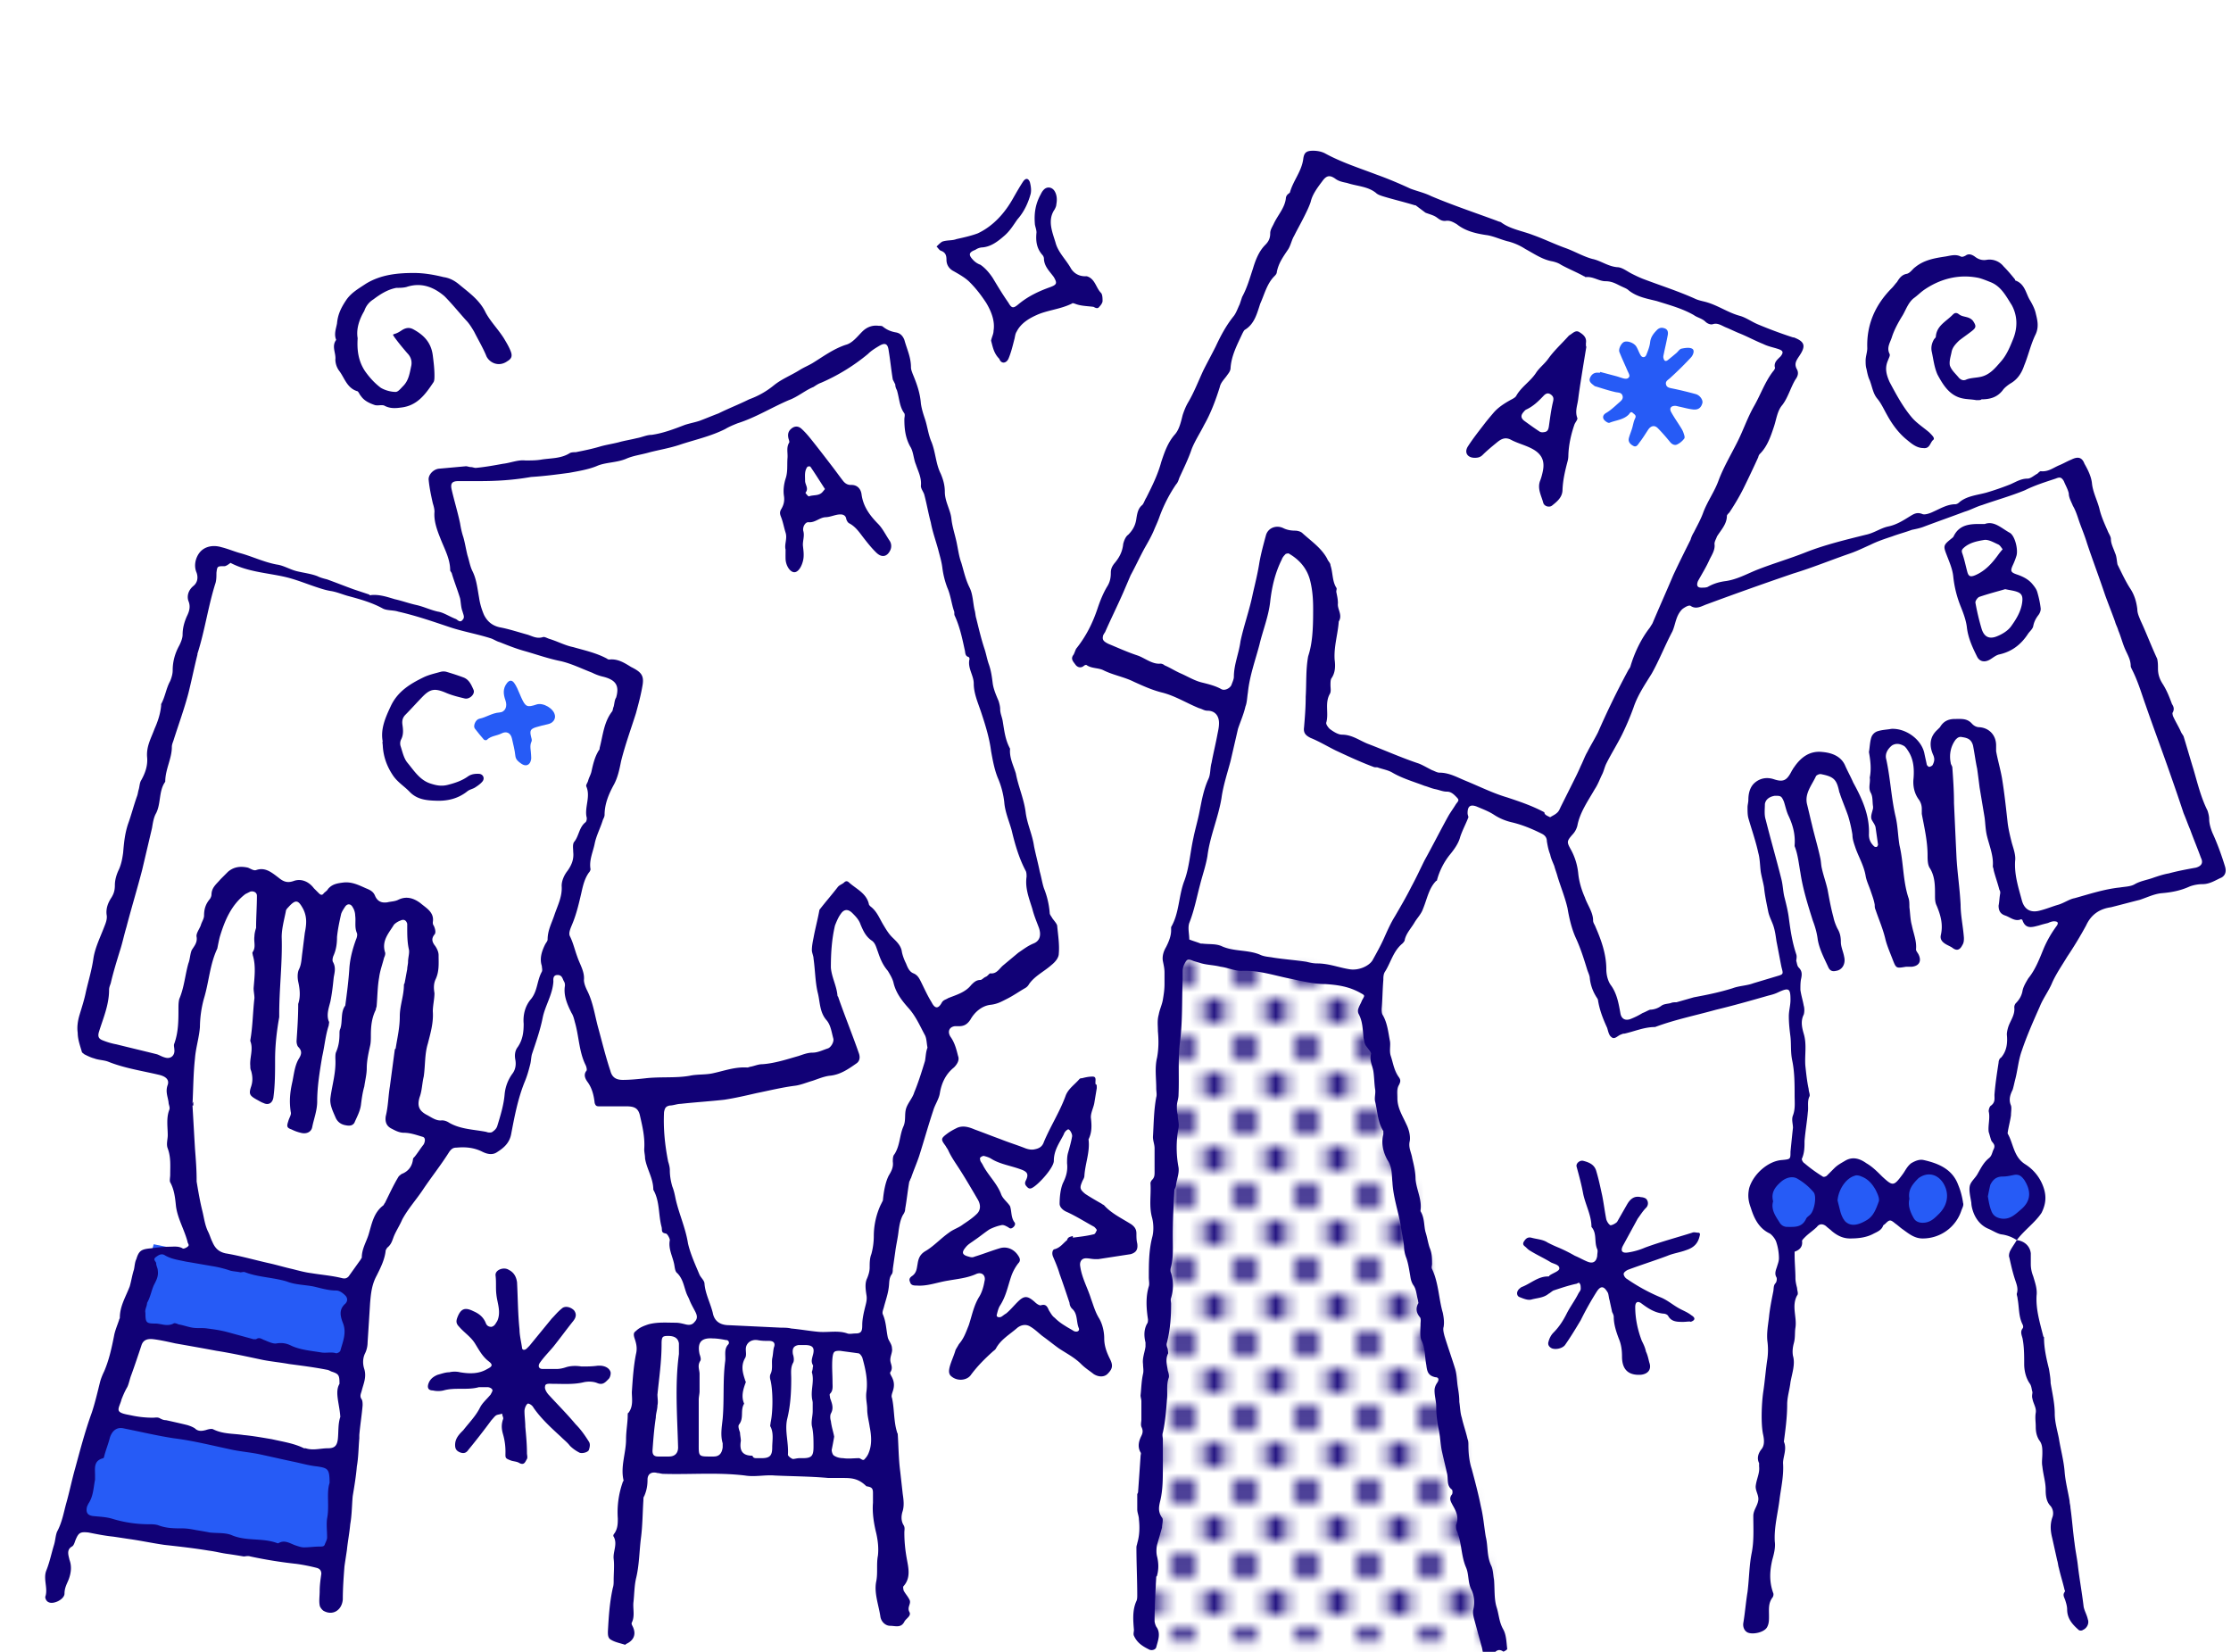
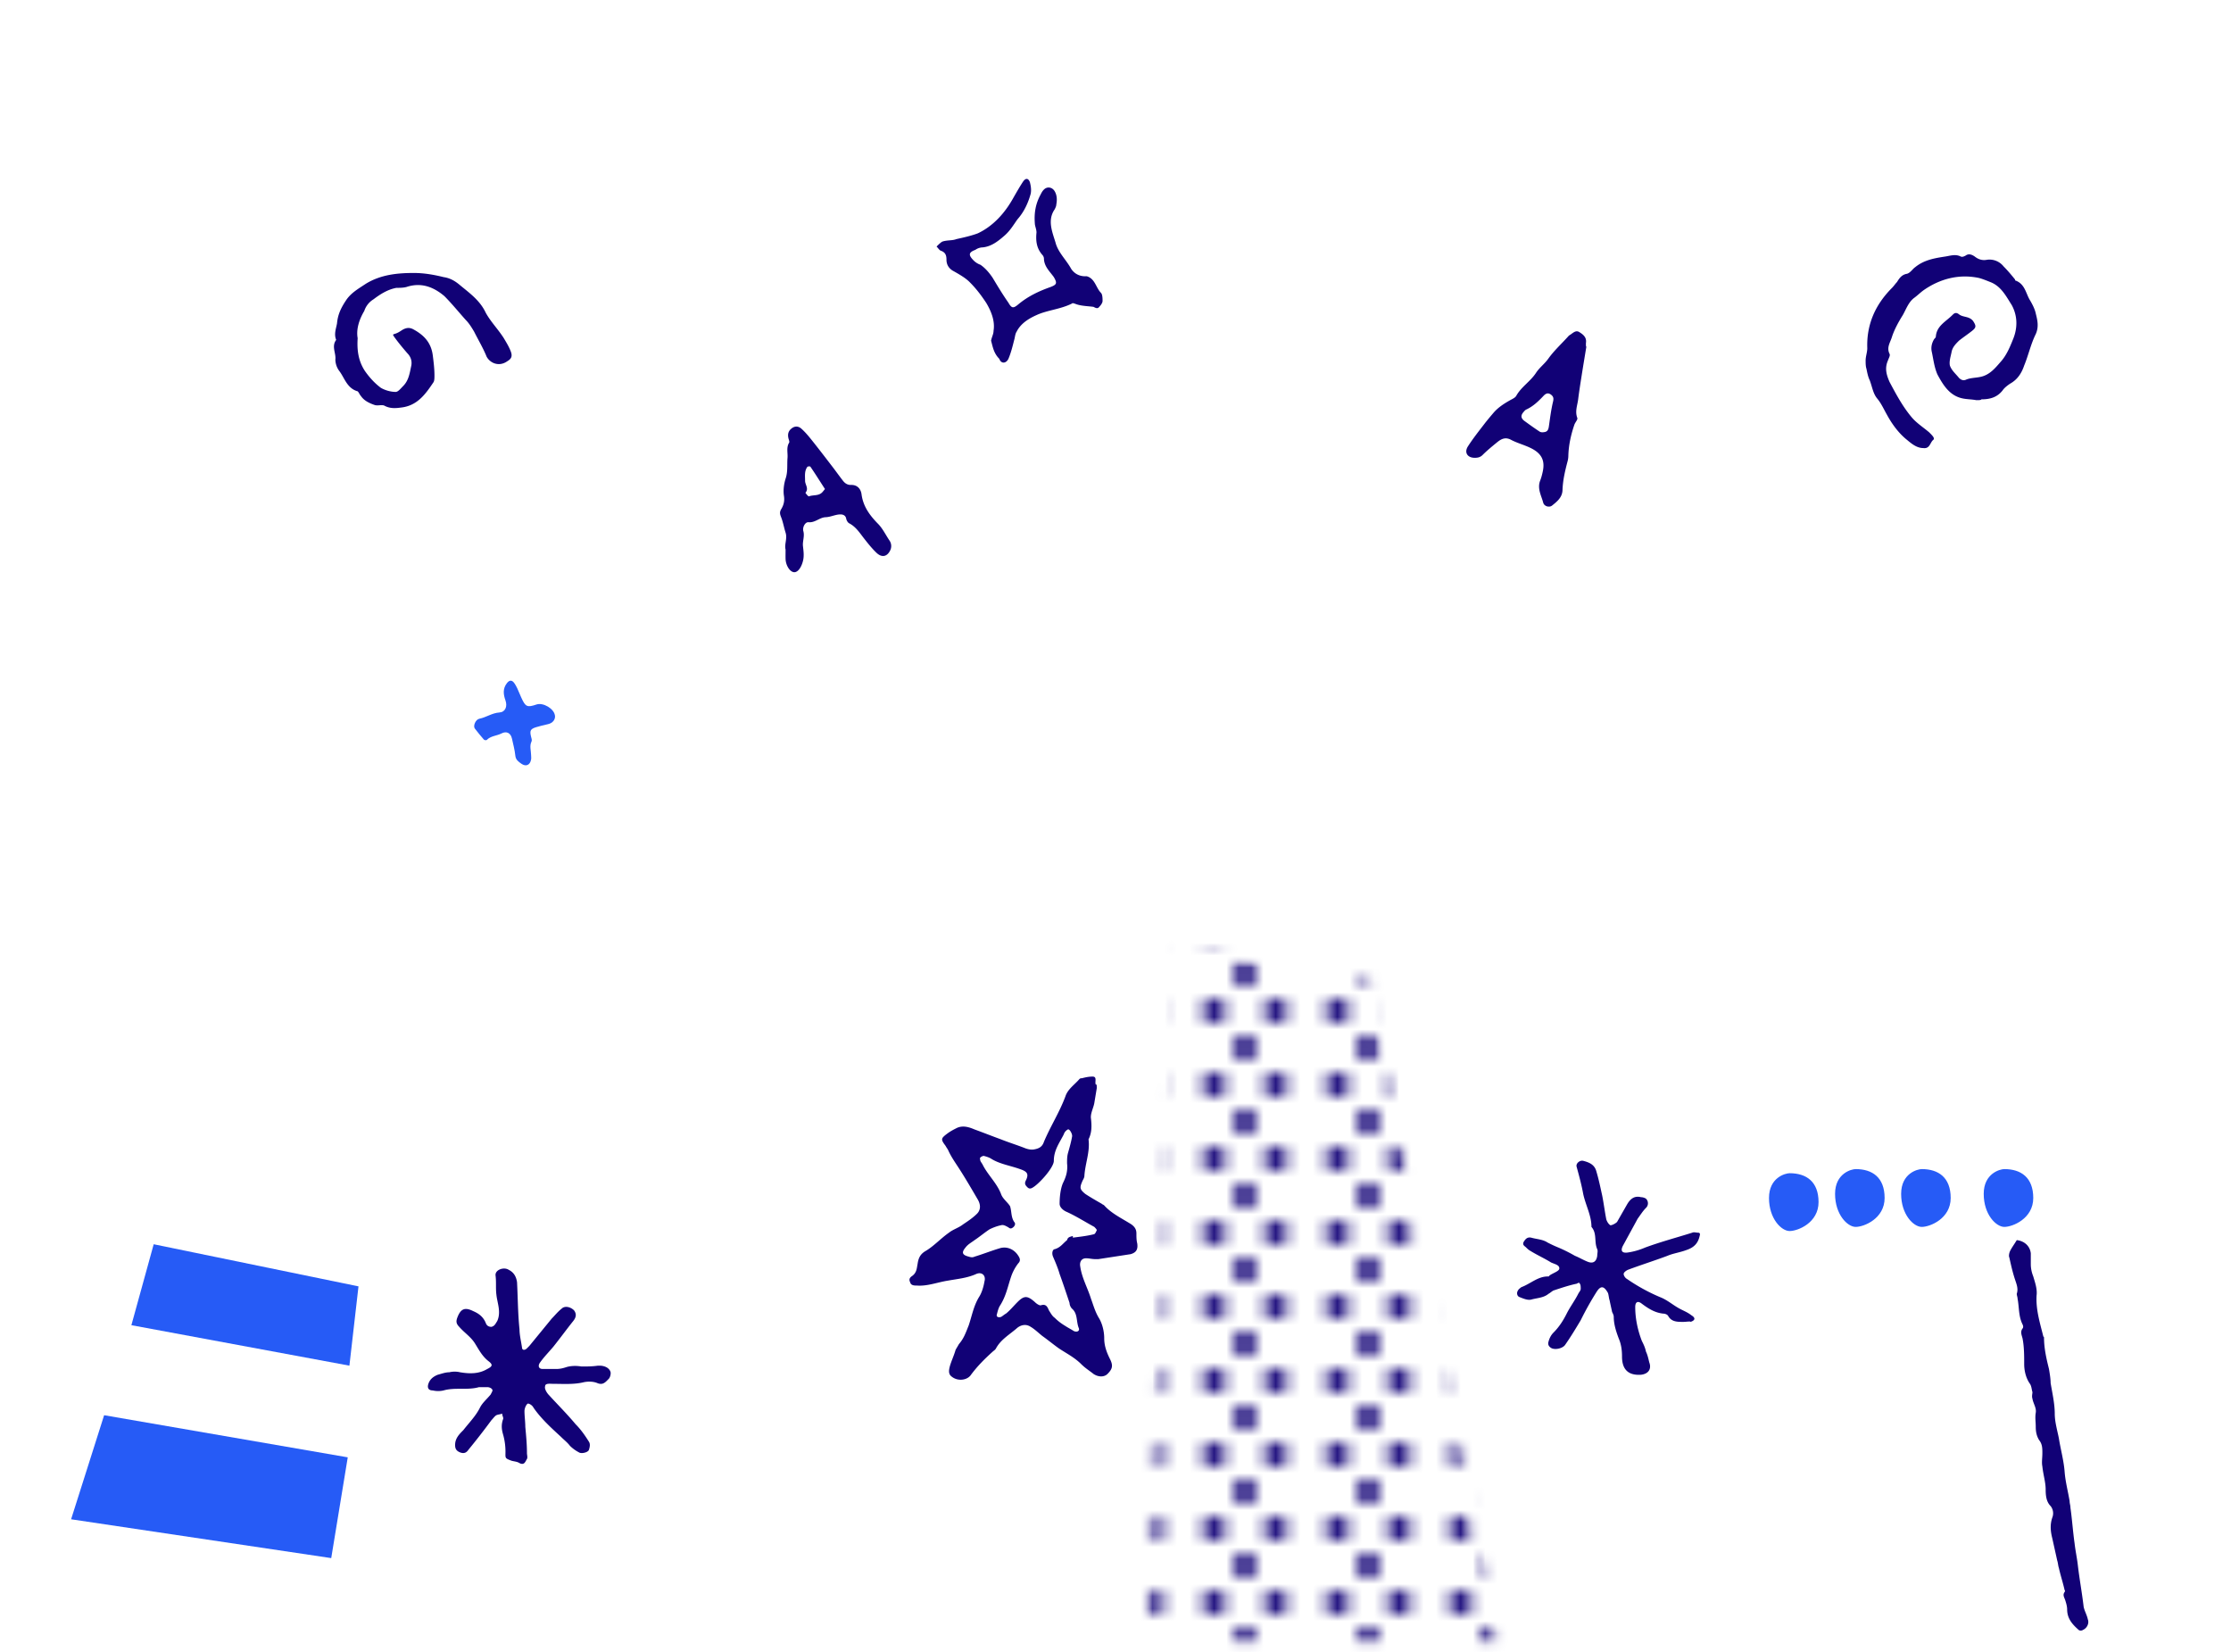
<svg xmlns="http://www.w3.org/2000/svg" fill="none" height="134" width="181">
  <g clip-path="url(#a)">
    <path d="m12.468 100.935 16.616 3.417-.737 6.432-17.688-3.283 1.81-6.566ZM8.448 114.804l19.765 3.417-1.34 8.174-21.105-3.149 2.68-8.442Z" fill="#265BF6" />
    <mask height="58" id="b" maskUnits="userSpaceOnUse" style="mask-type:alpha" width="29" x="93" y="76">
      <path d="m95.48 76.882 15.611 2.814 10.251 53.466H93.068l2.412-56.28Z" fill="#fff" />
    </mask>
    <defs>
      <pattern height="6" id="c" patternUnits="userSpaceOnUse" width="10" x="0" y="0">
        <circle cx="1" cy="1" fill="#110176" r="1" />
        <circle cx="3.5" cy="4" fill="#110176" r="1" />
-         <circle cx="6" cy="1" fill="#110176" r="1" />
        <circle cx="8.5" cy="4" fill="#110176" r="1" />
      </pattern>
    </defs>
    <g mask="url(#b)">
      <path d="M0 0h1000v1000H0z" fill="url(#c)" />
    </g>
    <path d="M143.518 97.183c0-1.675 1.34-2.01 1.675-2.01 1.34 0 2.345.67 2.345 2.345 0 1.675-1.675 2.345-2.345 2.345-.67 0-1.675-1.005-1.675-2.68ZM148.878 96.848c0-1.675 1.34-2.01 1.675-2.01 1.34 0 2.345.67 2.345 2.345 0 1.675-1.675 2.345-2.345 2.345-.67 0-1.675-1.005-1.675-2.68ZM154.238 96.848c0-1.675 1.34-2.01 1.675-2.01 1.34 0 2.345.67 2.345 2.345 0 1.675-1.675 2.345-2.345 2.345-.67 0-1.675-1.005-1.675-2.68ZM160.938 96.848c0-1.675 1.339-2.01 1.674-2.01 1.34 0 2.345.67 2.345 2.345 0 1.675-1.675 2.345-2.345 2.345-.67 0-1.674-1.005-1.674-2.68Z" fill="#265BF6" />
-     <path d="M68.346 119.896h-1.14c-1.473-.134-2.947-.134-4.354-.201-.804-.067-1.608.134-2.412 0-2.211-.268-4.422-.067-6.633-.134-.134 0-.335-.067-.47-.067-.468-.134-.803.067-.803.536 0 .469-.067.871-.268 1.34-.067.067-.067.201-.067.335-.067 1.005-.067 2.077-.201 3.082-.134 1.072-.134 2.211-.402 3.283-.134.603-.134 1.273-.201 1.876-.067.536.134 1.139-.134 1.675-.067.134.067.268.134.469.201.536 0 1.005-.603 1.273l-.067.067c-.402-.134-.804-.201-1.139-.402-.268-.134-.268-.402-.268-.67.067-1.206.134-2.345.402-3.551.067-.201.067-.402.067-.603 0-.603.067-1.206 0-1.742-.067-.603.335-1.206 0-1.809-.067-.067 0-.201.067-.268.268-.402.268-.804.268-1.206a7.32 7.32 0 0 1 .402-2.948c0-.067.067-.067.067-.134-.268-1.139.201-2.211.201-3.35 0-.67.134-1.34.134-1.943 0-.067 0-.201.067-.201.402-.536.268-1.139.268-1.675.067-1.005.134-2.077.335-3.082.134-.536 0-.938-.134-1.34-.067-.268-.067-.402.134-.536.268-.268.603-.402 1.005-.536.737-.201 1.474-.134 2.21-.134.269 0 .537.067.805.134s.536.067.737-.201c.268-.268.2-.536.067-.804-.134-.268-.335-.603-.47-.938-.066-.201-.2-.402-.267-.603-.201-.536-.268-1.139-.737-1.608-.201-.134-.201-.536-.268-.804-.134-.603-.47-1.206-.335-1.876 0-.134-.201-.536-.335-.536-.402-.067-.268-.268-.335-.536-.268-1.005-.134-2.077-.67-3.015 0-.938-.536-1.675-.67-2.546 0-.268-.067-.469-.067-.737.067-.938-.134-1.809-.335-2.68-.134-.67-.469-.804-1.139-.804h-2.211c-.201 0-.268-.067-.335-.268-.067-.603-.201-1.206-.603-1.742-.134-.2-.335-.536-.067-.87.067-.068 0-.336-.067-.47-.536-1.072-.536-2.345-.871-3.484-.067-.268-.134-.536-.268-.737-.335-.67-.67-1.407-.536-2.21 0-.135 0-.202-.067-.336-.134-.2-.134-.536-.536-.536s-.335.402-.335.536c-.067 1.072-.67 1.943-.871 2.948-.201 1.005-.536 1.943-.871 2.948-.067.268-.067.536-.134.804-.134.536-.268 1.005-.469 1.474-.536 1.34-.804 2.747-1.072 4.154-.134.804-.67 1.206-1.206 1.541-.335.201-.737.134-1.139-.067-.67-.335-1.34-.402-2.077-.335-.268 0-.402.067-.603.335-.67 1.072-1.474 2.077-2.144 3.082-.536.804-1.206 1.541-1.675 2.412-.2.47-.469.871-.67 1.34-.134.335-.2.67-.536.938-.067.067-.067.134-.134.201-.067.737-.402 1.407-.737 2.077-.402.737-.469 1.474-.536 2.278a777.437 777.437 0 0 1-.2 3.149c0 .268-.068.603-.202.871-.2.402-.2.871-.067 1.273.201.67-.067 1.206-.2 1.742-.068.268-.202.469 0 .737.066.134.066.335.066.469-.067.804-.2 1.608-.268 2.412v.268c-.067.737-.067 1.541-.2 2.278-.068.804-.202 1.608-.336 2.412-.067.737-.067 1.541-.2 2.278-.068.737-.202 1.407-.269 2.077-.067.469-.134.871-.2 1.34-.068.871-.135 1.809-.135 2.68-.067.871-.804 1.34-1.54.938-.135-.067-.336-.335-.336-.469-.067-.335 0-.737 0-1.139 0-.469.067-.938.134-1.407 0-.268-.134-.402-.335-.469a14.819 14.819 0 0 0-1.675-.335 36.408 36.408 0 0 1-3.752-.603c-.2-.067-.402 0-.536 0-.402-.067-.804-.134-1.273-.201-.536-.067-1.005-.201-1.54-.268-1.207-.201-2.413-.335-3.619-.469-.938-.134-1.876-.335-2.814-.469-.469-.067-.87-.134-1.34-.201-.67-.067-1.34-.201-2.01-.335-.67-.067-.804 0-1.072.67-.067.201-.134.402-.268.469-.469.268-.268.737-.2 1.072.2.536.133 1.072-.068 1.608-.134.335-.335.67-.335 1.139s-.938.938-1.34.67c-.134-.067-.268-.335-.2-.469.2-.67-.202-1.407.066-2.077.268-.67.402-1.34.603-2.01.134-.402.134-.804.268-1.139.402-.737.536-1.541.737-2.278.268-.938.47-1.943.737-2.881.402-1.474.804-3.015 1.34-4.489.268-.804.47-1.675.67-2.479.067-.268.201-.603.335-.871.402-.938.603-1.876.804-2.881.067-.402.268-.871.402-1.273 0-.067.067-.134.067-.201 0-.938.47-1.675.804-2.546.134-.469.201-.938.335-1.34.067-.268.067-.603.201-.871.201-.67.402-.804 1.14-.871.535-.067 1.071-.134 1.54-.134.335 0 .737-.067 1.072.134.067.067.335-.067.402-.134.201-.134 0-.268 0-.402-.268-1.005-.804-1.876-.938-2.88-.067-.67-.134-1.34-.469-1.944-.067-.134 0-.402 0-.603 0-.737.067-1.407-.2-2.144-.135-.335 0-.737 0-1.072 0-.67-.135-1.407.133-2.077.067-.2-.067-.402-.067-.603-.067-.469-.268-.87-.067-1.407.134-.402-.134-.67-.67-.804-1.407-.335-2.814-.536-4.154-1.072-.335-.134-.804-.134-1.139-.268-.268-.067-.536-.2-.804-.335-.067-.067-.2-.134-.2-.2-.135-.47-.336-1.006-.336-1.542-.067-.469 0-.938.134-1.407.201-.67.402-1.273.536-1.943.201-.87.47-1.742.603-2.68.134-.87.536-1.675.871-2.546.134-.335.268-.67.201-1.005-.067-.536.134-1.005.402-1.407.201-.335.268-.603.268-1.005 0-.402.134-.87.335-1.273.201-.468.268-.87.335-1.34.067-.803.134-1.54.402-2.345.268-.736.47-1.54.737-2.277.067-.202.067-.336.134-.537.067-.267.067-.535.201-.736.335-.603.536-1.206.47-1.876-.068-.871.334-1.541.602-2.278.268-.603.47-1.206.536-1.876v-.134c.335-.603.402-1.273.737-1.876.134-.335.201-.603.201-.871 0-.737.201-1.407.536-2.01.134-.268.268-.603.268-.871 0-.536.134-1.005.335-1.474.201-.402.335-.804.134-1.273-.134-.402 0-.871.402-1.206.335-.268.402-.67.268-1.072-.268-.603-.067-1.273.268-1.675.402-.47 1.072-.603 1.742-.402.536.134 1.005.335 1.474.469 1.005.268 1.943.737 3.015.938.536.067 1.072.402 1.608.536s1.14.2 1.675.402c.268.134.536.2.804.268.737.268 1.407.536 2.144.804l1.206.402c.067 0 .134.134.201.067.67-.067 1.273.134 1.943.335.603.134 1.14.335 1.742.469.603.134 1.14.402 1.742.536.47.067.938.402 1.474.603.134.067.335.335.536.067.201-.201.067-.402 0-.67-.134-.335-.134-.737-.2-1.072-.202-.67-.47-1.34-.67-2.01 0-.067-.135-.201-.135-.268 0-.938-.469-1.742-.804-2.613-.268-.67-.536-1.407-.469-2.144 0-.201-.067-.47-.134-.67-.134-.603-.268-1.206-.335-1.876-.067-.402.335-.871.804-.938l2.211-.201c.134 0 .268.067.402.067s.268.067.402.067c.737-.067 1.474-.201 2.211-.335.603-.067 1.206-.335 1.809-.268.469 0 .871 0 1.273-.067.804-.134 1.608-.067 2.345-.536.134-.067.335-.067.469-.067.67-.134 1.34-.268 2.01-.47.469-.133.938-.2 1.474-.334.469-.134.938-.201 1.474-.335.402-.067.804-.268 1.206-.268.938-.134 1.809-.47 2.68-.804.402-.134.804-.201 1.206-.335.536-.201 1.005-.402 1.54-.603.805-.402 1.676-.737 2.48-1.14a6.73 6.73 0 0 0 2.01-1.138c.67-.536 1.407-.804 2.144-1.273.335-.201.67-.335 1.005-.536.87-.536 1.675-1.14 2.68-1.474.536-.134.938-.67 1.34-1.072.402-.402.87-.536 1.34-.47.134 0 .268 0 .335.068.335.268.67.402 1.072.469.335.067.536.268.67.603.2.737.536 1.407.536 2.21 0 .202.067.336.134.537.335.804.603 1.54.67 2.412.067.469.2.87.335 1.273.2.603.268 1.273.536 1.876.335.87.335 1.742.737 2.546.2.469.335.938.335 1.474 0 .804.469 1.474.536 2.21.067.604.268 1.207.402 1.81s.2 1.206.402 1.742c.2.67.335 1.34.67 2.01.268.536.268 1.206.402 1.809.067.2.067.469.134.67.2.804.402 1.675.67 2.479.134.402.2.804.335 1.206.2.536.268 1.072.335 1.608.067.469.268.938.469 1.407.067.2.134.469.134.67 0 .335.134.603.2.938.135.804.202 1.54.604 2.278-.067.737.268 1.34.469 2.01.2 1.072.67 2.077.804 3.215.134.939.536 1.743.67 2.68.134.67.335 1.407.469 2.077.134.47.2.938.335 1.34a6.77 6.77 0 0 1 .469 2.01c0 .134.134.268.2.402.135.201.336.402.403.603.067.737.2 1.541.134 2.278 0 .335-.268.67-.603.938-.603.536-1.34.871-1.81 1.541a.807.807 0 0 1-.334.335c-.47.268-.938.603-1.474.871-.402.201-.737.402-1.273.47-.737.066-1.34.602-1.675 1.205-.268.402-.536.536-.938.536h-.335c-.47.067-.603.47-.335.871.335.47.469 1.005.603 1.541.134.335-.067.67-.335.938-.67.536-1.005 1.273-1.14 2.077-.066.47-.401.938-.535 1.407-.402 1.206-.737 2.412-1.14 3.685-.2.603-.468 1.206-.67 1.81-.066.066-.066.2-.133.267-.134.737-.201 1.474-.335 2.211 0 .201-.067.335-.201.536-.201.402-.268.804-.335 1.273-.067.603-.201 1.139-.268 1.675l-.201 1.407c0 .134 0 .268-.067.402-.268.335-.201.737-.268 1.139-.067.536-.268 1.072-.402 1.608-.067.201-.134.402-.067.536.268.603.268 1.273.402 1.876.067.268.335.536.335.871.067.268-.134.603-.134.938 0 .335.268.603 0 1.005-.067.067.067.268.134.402.2.402.2.737.067 1.139-.067.201-.134.402-.067.536.2.871.134 1.876.402 2.747 0 .067.067.134.067.201.067 1.005.067 2.01.2 3.015l.202 1.809c.067.469.134.938 0 1.407-.134.402-.134.804.067 1.139.134.201.067.402.067.603 0 .737.067 1.407.2 2.144.135.737.336 1.541-.267 2.211-.067.067 0 .268 0 .335.134.268.335.469.469.737.2.335-.201.603 0 1.005.2.335-.268.536-.402.804-.268.536-.737.335-1.14.335-.401 0-.736-.335-.803-.737-.134-.938-.536-1.943-.335-2.881.134-.67 0-1.407.134-2.077.067-.603 0-1.206-.134-1.809-.201-.804-.335-1.675-.268-2.479v-.804c0-.402-.134-.469-.536-.536-.67-.67-1.273-.67-1.943-.67Zm-29.48-80.868h-1.675c-.536 0-.67.2-.536.737.201.87.47 1.742.67 2.68.067.402.134.737.268 1.139.134.469.201.938.335 1.474.134.402.201.87.402 1.273.335.67.402 1.407.536 2.144.067.469.201.938.402 1.407.268.536.67.87 1.273 1.005.737.134 1.541.402 2.278.603.402.134.737.335 1.206.2.134-.066.335.068.536.135.67.2 1.273.536 1.943.67.938.268 1.876.469 2.747.938.067.067.134.067.201.067.67-.067 1.206.268 1.742.603.804.402 1.072.67.938 1.474-.134.804-.335 1.54-.536 2.278-.402 1.273-.871 2.546-1.206 3.886-.134.67-.268 1.34-.603 1.943-.402.737-.737 1.54-.737 2.412 0 .133-.067.267-.134.401-.201.67-.536 1.273-.67 1.944-.134.67-.469 1.34-.335 2.076a.508.508 0 0 1-.134.268c-.335.47-.469 1.005-.603 1.608-.201.871-.402 1.742-.737 2.546-.134.335-.335.737-.201 1.005.268.536.402 1.14.603 1.675.201.603.603 1.206.536 1.876 0 .268.134.603.268.871.469.938.603 1.943.871 2.948.335 1.206.603 2.345 1.005 3.551.134.536.469.737 1.005.737.603 0 1.273-.067 1.876-.134 1.206-.134 2.412 0 3.55-.2.604-.135 1.274-.068 1.877-.202.938-.2 1.809-.536 2.814-.469.067 0 .2-.067.268-.067.335-.067.603-.2.938-.2 1.005-.068 2.01-.403 2.948-.67.402-.135.737-.269 1.139-.269s.804-.2 1.206-.335c.268-.067.536-.536.469-.804-.134-.469-.201-1.072-.536-1.474-.603-.67-.536-1.54-.737-2.278-.201-.87-.201-1.809-.335-2.747 0-.2-.134-.469-.134-.67 0-.335.067-.67.134-1.005.134-.737.335-1.474.469-2.21 0-.068.067-.135.067-.135.469-.603.938-1.139 1.407-1.742.134-.2.402-.268.536-.402s.268-.134.402 0c.603.536 1.407.871 1.608 1.742 0 .067.067.134.134.201.536.402.737 1.005 1.072 1.541.2.335.402.67.67.938.335.335.737.67.804 1.206.067.335.2.67.335.938.134.335.268.67.603.804.335.134.469.402.603.67.268.536.536 1.14.87 1.675.269.536.537.536.805.067.134-.268.335-.268.536-.402.67-.268 1.407-.469 1.876-1.072.2-.2.402-.402.737-.402.134 0 .268-.2.469-.268.134-.067.268-.268.335-.268.536.067.737-.402 1.072-.67l1.206-1.005c.402-.268.737-.536 1.206-.737.536-.2.67-.67.469-1.273-.201-.536-.402-1.005-.536-1.54-.268-.872-.603-1.676-.47-2.614 0-.133 0-.335-.066-.469-.536-1.004-.871-2.144-1.14-3.282-.2-.737-.535-1.475-.602-2.278a6.86 6.86 0 0 0-.536-2.01c-.268-.67-.402-1.408-.536-2.144-.134-1.072-.47-2.144-.804-3.15-.268-.803-.603-1.54-.603-2.344 0-.67-.536-1.273-.335-2.01l-.067-.134c-.335-.067-.268-.402-.335-.603-.201-.938-.402-1.876-.804-2.747-.067-.134 0-.268-.067-.402-.201-.603-.268-1.273-.536-1.876a7.067 7.067 0 0 1-.402-1.608c-.067-.536-.201-.938-.335-1.474-.201-.737-.47-1.474-.603-2.211-.201-.737-.335-1.541-.536-2.278-.067-.201-.268-.47-.268-.67.067-.67-.201-1.14-.402-1.742-.201-.47-.201-1.072-.47-1.474-.401-.737-.468-1.474-.468-2.211 0-.134.067-.335 0-.47-.402-.535-.402-1.205-.603-1.875-.067-.134-.134-.268-.134-.47l-.201-.401c-.134-.804-.201-1.541-.335-2.345-.067-.536-.268-.67-.737-.402-.335.2-.67.402-.938.67a15.804 15.804 0 0 1-3.82 2.345c-.2.067-.401.2-.602.335-.67.268-1.273.804-2.01 1.072-1.407.603-2.68 1.407-4.154 1.876-.335.134-.67.268-1.005.469-1.206.603-2.48.87-3.685 1.273-.804.268-1.608.402-2.412.603-.67.2-1.34.268-1.943.536-.804.335-1.675.268-2.412.603-.67.268-1.474.402-2.211.536-1.005.134-2.01.268-3.082.335-1.54.268-2.88.335-4.22.335Zm-20.636 6.9c-.603 0-.603 0-.67.537 0 .268 0 .536-.067.804-.603 1.876-.87 3.886-1.474 5.762v.067c-.268 1.072-.469 2.077-.737 3.149-.335 1.273-.804 2.546-1.206 3.819-.067.2-.134.335-.134.536 0 .938-.536 1.809-.536 2.814-.536.737-.335 1.742-.737 2.546-.2.334-.268.803-.335 1.206l-.804 3.416c-.402 1.541-.87 3.082-1.273 4.623-.2.67-.335 1.34-.536 1.943-.268.871-.536 1.742-.737 2.613-.067.201-.134.335-.134.536 0 1.206-.469 2.278-.804 3.35-.134.402-.067.603.268.737a5.66 5.66 0 0 0 1.14.335c1.071.268 2.21.536 3.282.804.201.067.402.201.67.268.47.134.804-.2.737-.67 0-.134-.067-.335 0-.469.335-.938.335-1.876.335-2.814 0-.268 0-.536.067-.804.402-.938.47-1.943.737-2.88.134-.336.134-.738.268-1.073.201-.335.47-.603.402-1.072-.067-.268.201-.603.335-.938.067-.268.268-.536.268-.804 0-.536.134-.938.47-1.34a.707.707 0 0 0 .133-.335c0-.603.402-.87.737-1.273l.603-.603c.47-.401 1.005-.469 1.608-.335.201.068.47.269.67.201.737-.267 1.273.201 1.81.603.401.335.736.47 1.272.268.603-.2 1.206.067 1.608.603l.402.402c.134.134.268.201.402 0 .134-.134.268-.2.335-.335.335-.402.737-.469 1.273-.536.67-.067 1.206.201 1.81.47.334.133.602.267.736.602.201.47.536.603 1.005.536.268-.067.603-.067.871-.2.67-.336 1.273-.135 1.81.267.468.402 1.138.737 1.004 1.541 0 .067 0 .201.067.268.134.268.201.603.067.737-.268.335-.2.603.067.938.134.201.268.47.268.737 0 .67.067 1.34-.268 2.01-.134.335-.134.67-.067 1.072 0 .47-.134 1.005-.134 1.474.067.938-.2 1.81-.402 2.613-.268.871-.2 1.742-.335 2.68-.134.536-.134 1.14-.335 1.675-.2.67-.067 1.072.536 1.407.402.201.804.536 1.273.47.201 0 .402.066.603.2.938.536 2.01.536 3.015.737.134.067.402.067.47 0 .2-.134.334-.268.401-.469.268-.87.536-1.742.603-2.613a3.354 3.354 0 0 1 .603-1.608c.268-.335.335-.737.268-1.139-.067-.335-.067-.737.201-1.072.402-.603.47-1.206.47-1.876-.068-.737.133-1.474.602-2.01.536-.67.469-1.474.871-2.21.067-.135 0-.336 0-.47-.201-.603 0-1.206.268-1.742.067-.134.201-.268.201-.402 0-.737.335-1.34.536-1.943.268-.804.67-1.54.603-2.412 0-.402.201-.87.469-1.206.335-.469.536-.938.469-1.54 0-.269-.067-.604.067-.805.402-.468.402-1.206.938-1.608.067-.066.134-.267.067-.468-.134-.805.335-1.609 0-2.413-.067-.133.067-.267.134-.468.067-.268.201-.47.268-.737.134-.604.268-1.206.603-1.742.067-.067.067-.134.067-.201.268-1.005.335-2.077 1.005-2.948.067-.067.067-.268.134-.402.067-.268.067-.536.201-.737.268-.938 0-1.407-1.005-1.675a3.874 3.874 0 0 1-.938-.335c-.871-.335-1.675-.737-2.546-.938-1.005-.201-1.943-.536-2.881-.804-.737-.201-1.407-.47-2.077-.737-.268-.067-.536-.268-.804-.335-1.072-.335-2.21-.536-3.216-.871-1.407-.47-2.747-.938-4.22-1.273-.403-.134-.939-.067-1.274-.268-.87-.47-1.809-.737-2.814-1.005-.469-.134-.938-.335-1.407-.402-.402-.067-.804-.201-1.206-.335-.804-.268-1.608-.603-2.479-.804-1.474-.335-3.015-.402-4.422-1.14-.335.269-.469.269-.469.269ZM75.247 84.99c-.067-.335-.067-.737-.201-1.005-.402-.737-.737-1.54-1.34-2.21-.536-.604-1.005-1.207-1.206-2.01-.067-.336-.268-.67-.47-1.006-.401-.469-.602-.938-.803-1.54-.134-.336-.201-.738-.536-.939-.47-.335-.67-.804-.871-1.273-.134-.402-.402-.67-.67-.938-.335-.335-.67-.335-.938.067-.201.268-.335.603-.47.938-.267 1.14-.334 2.278-.334 3.417.067.804.469 1.474.536 2.278 0 .067.067.067.067.134.536 1.541 1.139 3.015 1.675 4.556.134.402 0 .67-.201.804-.67.47-1.34.938-2.211 1.005-.47.067-.938.268-1.34.402-.47.134-.938.335-1.407.402-1.072.134-2.144.402-3.15.603-.87.201-1.741.402-2.612.536-1.206.134-2.345.201-3.551.335-.268 0-.603.134-.871.134-.335.067-.402.201-.47.536-.066 1.34.068 2.68.336 4.02.067.201.134.47.134.67 0 .47.067.871.2 1.34.135.335.202.67.269 1.005.268 1.206.804 2.345 1.005 3.618.2.871.603 1.742.938 2.546.134.268.402.469.402.737.067.804.469 1.541.67 2.345.134.737.67 1.005 1.34 1.005l4.22.201c.269 0 .537 0 .805.067.737.067 1.474.201 2.21.268.805.067 1.609-.134 2.346.134.2.067.402 0 .67 0 .469 0 .536-.201.536-.67 0-.536.134-1.072.268-1.608.067-.268.134-.536.067-.871-.067-.469-.134-.938.067-1.34.134-.335.2-.603.2-.871 0-.335 0-.737.135-1.072a5.58 5.58 0 0 0 .2-1.474c0-.87.202-1.742.537-2.479l.2-.402c.068-.737.202-1.474.47-2.01.2-.335.402-.67.335-1.139 0-.2 0-.469.134-.603.469-.737.402-1.54.737-2.278.2-.469.067-.938.2-1.407.135-.469.537-.87.67-1.34.336-.804.604-1.675.872-2.546.067-.402.067-.737.2-1.072Zm-59.563 4.69h-.067c.067 1.14.134 2.345.201 3.484.067.871.134 1.675.134 2.546v.134c.134.804.268 1.608.47 2.412.133.536.2 1.14.468 1.675.134.268.201.536.335.804.201.469.47.804 1.072.938 1.206.201 2.345.536 3.551.804.603.134 1.273.335 1.876.469.536.134 1.005.268 1.541.335.804.134 1.675.201 2.48.402.267.067.401 0 .535-.134l1.005-1.407c0-.067.067-.067.067-.134 0-.67.335-1.206.536-1.809.268-.87.402-1.809 1.206-2.412.067-.067.067-.134.134-.2.335-.67.67-1.408 1.072-2.078.067-.134.201-.2.268-.268.536-.2.871-.603.938-1.206 0-.067.067-.134.134-.2.268-.336.47-.67.737-1.006.134-.268.134-.536-.067-.603-.469-.134-1.005-.335-1.54-.335-.403 0-.738-.2-1.006-.335-.402-.2-.536-.536-.469-1.005.201-.804.201-1.608.335-2.412l.402-3.015.067-.067c.134-.87.335-1.675.335-2.613 0-.87.335-1.675.335-2.546 0-.067.067-.134.067-.2.067-.336.134-.738.201-1.073 0-.2.067-.402.067-.603 0-.335.134-.737.067-1.005-.134-.603-.134-1.206-.134-1.809v-.268c-.067-.268-.268-.402-.536-.268a1.459 1.459 0 0 0-.536.335c-.402.67-1.005 1.273-.737 2.211.067.134 0 .335-.067.47-.134.535-.335 1.071-.402 1.607-.134.737-.134 1.541-.2 2.278 0 .134-.068.201-.068.335-.335.67-.402 1.34-.402 2.077 0 .268 0 .603-.067.871-.134.603-.268 1.206-.268 1.81 0 .468-.134 1.004-.2 1.473-.135.47-.202.938-.269 1.474s-.335 1.005-.536 1.474c-.134.201-.335.268-.67.201-.469-.067-.737-.335-.87-.67-.202-.469-.47-1.005-.403-1.54.134-1.073.47-2.078.402-3.217 0-.2 0-.402.067-.536.201-.469.268-.938.268-1.474 0-.134 0-.268.067-.402.201-.603 0-1.34.402-1.876.134-1.005.268-2.01.335-3.082.067-.804.268-1.54.536-2.278.067-.134.134-.402.067-.536-.2-.469-.067-.938-.134-1.407 0-.2-.067-.469-.2-.67-.135-.268-.403-.335-.604-.067-.134.201-.268.402-.335.603-.134.603-.268 1.206-.335 1.876 0 .536-.067 1.005-.268 1.474-.067.134-.134.402-.067.536.268.47.134.871.067 1.273-.067.67-.134 1.273-.268 1.943-.134.536-.335 1.072-.134 1.608.067.067 0 .201 0 .335-.268.804-.335 1.675-.536 2.546-.2 1.206-.402 2.412-.402 3.618 0 .737-.268 1.407-.402 2.077-.067.402-.469.603-.938.47a3.267 3.267 0 0 1-.737-.269c-.402-.134-.402-.268-.268-.67.067-.268.268-.536.201-.737-.134-.87-.067-1.608.134-2.479.134-.67.201-1.34.536-1.876.201-.335.268-.603-.067-.938-.067-.067-.134-.268-.134-.469.067-1.005.134-1.943.134-2.948v-.067c.201-.603.134-1.206 0-1.809-.067-.335-.067-.737.067-1.005.201-.402.201-.87.268-1.34l.201-1.608c.134-.67.201-1.273-.134-1.943-.402-.737-.603-.804-1.206-.134-.067.067-.2.201-.2.335-.135.67-.336 1.407-.336 2.077.067 2.077-.2 4.154-.2 6.231v.268c-.202 1.14-.336 2.278-.336 3.484 0 1.005 0 2.01-.134 3.015-.067.47-.402.67-.804.47-.2-.068-.402-.202-.536-.269-.603-.335-.67-.469-.469-1.072.134-.402.134-.804 0-1.273-.067-.134-.067-.268-.067-.402-.067-.67.268-1.34 0-2.01v-.067c.201-1.139.201-2.278.335-3.417 0-.268-.067-.536-.067-.804.067-.87.201-1.809-.067-2.68 0-.067-.067-.2 0-.268.268-.402.067-.804.134-1.273 0-.2.067-.469.134-.67 0-.87.067-1.742.067-2.613 0-.268-.268-.402-.536-.335l-.402.201c-1.139.871-1.675 2.144-2.077 3.484-.067.268-.134.603-.2.938-.604 1.273-.67 2.68-1.073 4.02a9.01 9.01 0 0 0-.335 2.345c-.067.871-.335 1.675-.402 2.546-.134 1.206-.134 2.412-.2 3.685.066-.335.066-.067.066.134Zm11.055 30.619c0-1.139-.134-1.206-1.005-1.34-.67-.067-1.34-.268-2.01-.402-.938-.201-1.809-.402-2.747-.603-.67-.134-1.407-.201-2.077-.335-1.608-.335-3.149-.737-4.757-.938-1.34-.201-2.747-.536-4.087-.804-.536-.134-.938.134-1.139.737-.134.536-.335 1.005-.469 1.541 0 .067-.067.134-.067.134-.804.201-.67.804-.67 1.407v.335c-.134.67-.134 1.34-.536 1.943-.067.134-.134.268-.134.335-.067.402.067.603.47.67.602.067 1.138.067 1.741.268a10.2 10.2 0 0 0 2.814.402c.268 0 .47 0 .737.067.67.268 1.34.268 2.01.268.335 0 .737.067 1.072.134.402.067.804.134 1.14.201.602.067 1.205 0 1.741.201 1.206.536 2.546.201 3.752.67h.067c.536-.335 1.005.067 1.474.201.201.067.402.134.603.134.402 0 .871-.067 1.273-.067.201 0 .335 0 .402-.134.067-.201.201-.402.201-.603 0-.536-.067-1.072 0-1.541.201-1.005-.067-2.077.201-2.881Zm.804-8.04c0-.737-.067-.804-.67-1.005-.134-.067-.268-.134-.335-.134-1.005-.201-2.077-.335-3.082-.469-.737-.134-1.474-.201-2.144-.335-1.273-.268-2.479-.536-3.752-.737-1.072-.201-2.21-.402-3.35-.603-.603-.134-1.206-.268-1.742-.335s-.87.067-1.005.536c-.268.804-.536 1.608-.804 2.345-.134.335-.2.737-.335 1.005-.2.335-.335.67-.469 1.005-.067.335-.335.737-.2.938.133.201.602.268.937.335a8.316 8.316 0 0 0 1.81.201c.2 0 .401-.067.602.067.134.067.268.134.47.134.602.134 1.205.268 1.741.402.201.067.402.134.603.268.268.268.603.201.871.134.201-.067.47-.134.603-.067.804.402 1.608.335 2.48.469.736.067 1.473.201 2.277.335.871.201 1.81.335 2.613.737h.134c.603.201 1.206 0 1.81 0 .535 0 .736-.201.803-.737.067-.603 0-1.206.201-1.809-.067-1.072-.469-2.01-.067-2.68Zm-15.745-5.762c0 .804.067.871.804.871.47 0 .938.268 1.474 0 .067-.067.268 0 .402.067.402.067.737.201 1.14.268.401.067.803 0 1.205.067.536.067 1.005.134 1.541.268l2.211.603h.201c.268-.201.47 0 .67.067.335.134.737.335 1.005.268.47-.067.804 0 1.206.201.737.335 1.608.402 2.412.536.402.067.804-.067 1.206.067.067 0 .268-.067.335-.201.201-.737.536-1.474.201-2.278-.2-.536-.335-1.072.201-1.541.201-.201.201-.469 0-.67-.2-.201-.469-.402-.737-.402-.67 0-1.273-.201-1.876-.335-.737-.134-1.474-.134-2.144-.402-1.139-.335-2.278-.335-3.35-.737-.134-.067-.268 0-.402 0-.268-.067-.536-.067-.804-.134a8.925 8.925 0 0 0-1.273-.335c-.804-.134-1.54-.268-2.345-.402-.603-.134-1.206-.201-1.742-.536-.268-.134-.469 0-.737.201-.2.201.067.335.067.469 0 .201.134.402.134.603.067.469-.134.804-.335 1.206-.2.469-.268.938-.536 1.407 0 .268-.2.536-.134.804Zm55.878 10.05c-.067.402-.134.737-.201 1.072 0 .134.067.402.2.469.202.134.47.201.738.201.402.067.87 0 1.273 0 .134 0 .335.268.469.067.134-.134.268-.335.335-.536.268-.67.2-1.407.067-2.077-.067-.469-.201-.938-.201-1.407 0-.469-.134-.871-.067-1.407.134-.938-.067-1.876-.335-2.814-.067-.134-.201-.335-.335-.335-.47-.067-1.005-.134-1.474-.201-.47 0-.536.067-.603.536-.067.67 0 1.34 0 2.01 0 .335.067.67-.201.938-.067.067 0 .201 0 .335.134.402.335.804.067 1.273-.067.134-.067.402 0 .603.067.536.2.871.268 1.273Zm-6.231 1.742h.335c.67 0 .87-.201.87-.871 0-.536.135-1.139-.133-1.675-.067-.067 0-.201 0-.335.2-.871.2-2.546 0-3.417-.067-.201-.067-.402 0-.536.2-.402.067-.871.134-1.273.067-.268.067-.603.134-.871.134-.335 0-.536-.402-.536-.335 0-.603 0-.938-.067-.536-.067-.938.268-.938.737 0 .268.067.536-.067.737-.335.603-.201 1.139 0 1.742 0 .067.067.134.067.201-.201.536-.402 1.139-.134 1.742-.335.536 0 1.139-.402 1.675-.134.134 0 .469.067.67 0 .201.067.469.067.67-.134.804.134 1.206.938 1.206.067.201.2.201.402.201Zm-4.757-2.881v1.608c0 1.206-.067 1.139 1.206 1.139.469 0 .67-.268.737-.737v-.335c-.201-.67-.067-1.34 0-2.01.134-1.541 0-3.082.2-4.623.068-.469-.133-1.005.269-1.407a.215.215 0 0 0-.201-.335c-.335-.067-.737-.134-1.072-.134-.938-.067-1.273.335-1.072 1.273.067.201.134.402.067.536-.268.402-.067.737-.067 1.072v1.407c0 .201-.067.469-.067.67v1.876Zm8.174 2.881h.268c.737 0 .87-.201.87-.938 0-.536 0-1.139-.133-1.675-.067-.402.067-.804.067-1.206v-.67c0-.134-.067-.335-.067-.469-.067-.67.2-1.34 0-2.01 0-.067.067-.201.067-.335 0-.067.067-.201 0-.268-.134-.268-.067-.469 0-.737.2-.67 0-.871-.67-.871h-.47c-.401.067-.535.268-.468.737.067.201.134.536 0 .737-.201.402-.134.804-.134 1.273 0 1.139-.067 2.211-.335 3.283-.201.938.134 1.876.067 2.881 0 .067.2.268.402.335.134 0 .335-.067.536-.067Zm-9.782-8.442v-.871c-.067-.402-.335-.603-.871-.603-.47 0-.536.067-.536.67 0 1.407-.201 2.747-.335 4.087 0 .268.067.603 0 .871 0 .335-.134.67-.134 1.005-.134.871-.201 1.742-.268 2.68 0 .335.134.469.469.469h.87c.47 0 .738-.268.738-.737-.067-2.546-.268-5.092.067-7.571ZM163.619 100.6a2.937 2.937 0 0 0-1.273-.469c-.335-.067-.737-.335-1.072-.469-.603-.268-1.005-.804-1.206-1.407-.067-.2-.134-.469-.134-.67-.067-.469-.201-.938-.134-1.34.067-.402.469-.67.67-1.072.268-.469.469-.87.871-1.206.268-.2.268-.469.402-.737.201-.402-.134-.536-.201-.737-.067-.2-.134-.469-.201-.67-.067-.536.134-1.139 0-1.675 0-.134.067-.402.201-.469.335-.268.268-.536.268-.87.067-.872.201-1.743.335-2.614 0-.134.067-.335.201-.402.469-.536.536-1.206.469-1.876 0-.2.067-.469.134-.67.201-.536.536-.938.469-1.54 0-.135.067-.269.134-.336.268-.268.469-.603.536-1.005.067-.335.268-.67.469-1.005.603-.737.938-1.675 1.273-2.479a9.042 9.042 0 0 1 1.005-1.742c.201-.268.134-.402-.201-.402-.134 0-.335.067-.469.134-.268.067-.536.134-.737.201-.536.134-1.072.335-1.34-.402 0-.067-.134-.134-.201-.067-.469.134-.804-.2-1.206-.335-.402-.134-.536-.402-.536-.804.067-.335.067-.67.134-1.005 0-.067 0-.2-.067-.268-.134-.536-.335-1.072-.469-1.608 0-.134-.067-.2-.067-.335.067-.804-.268-1.608-.469-2.412-.134-.536-.134-1.072-.201-1.54l-.402-2.412a92.804 92.804 0 0 0-.201-1.541c-.134-.604-.201-1.206-.335-1.877-.134-.468-.402-.602-.871-.67-.268-.066-.402.068-.536.202-.402.535-.536 1.206-.402 1.875 0 .134.134.268.134.402.067.938.134 1.877.134 2.881.067 1.474.134 2.948.201 4.355.067 1.273.268 2.546.335 3.886 0 .871.201 1.742.268 2.68 0 .201 0 .402-.134.603-.201.402-.469.47-.804.201-.201-.134-.402-.2-.603-.335-.201-.134-.402-.335-.335-.67.201-.87 0-1.608-.335-2.412-.134-.268-.134-.536-.134-.87 0-.738 0-1.475-.402-2.145-.201-.268-.201-.737-.201-1.072 0-1.139-.268-2.278-.469-3.35v-.402c0-.267-.067-.535-.268-.803-.335-.47-.469-1.072-.402-1.675.067-.805 0-1.609-.469-2.279a1.461 1.461 0 0 0-.268-.334c-.335-.201-.67-.268-1.005-.067-.335.267-.603.67-.469 1.138.335 1.541.402 3.083.737 4.556.201.804.201 1.608.335 2.412.335 1.407.268 2.881.737 4.288.067.201.067.47.067.737.067.47.067 1.005.201 1.474.134.67.402 1.273.335 1.943 0 .134.134.268.201.402.268.536.067.938-.536 1.005h-.469c-.804.134-.804.134-1.072-.536-.201-.536-.469-1.139-.603-1.675-.201-.87-.536-1.608-.804-2.412-.067-.134-.067-.268-.067-.402-.067-.402-.201-.737-.335-1.139s-.335-.804-.402-1.206c-.134-.804-.536-1.474-.804-2.21-.134-.403-.268-.738-.268-1.14a11.668 11.668 0 0 0-.335-1.474c-.201-.603-.469-1.206-.67-1.808 0-.068-.067-.135-.067-.202-.201-.937-.402-1.205-1.407-1.406-.201-.068-.402.066-.469.133-.335.738-.938 1.407-.737 2.279.134.535.268 1.139.402 1.674.201.871.469 1.742.67 2.68.067.268.067.603.134.871.134.603.335 1.14.469 1.742.134.737.268 1.474.469 2.211.067.335.201.67.335.938.201.335.268.67.268 1.072s.201.804.268 1.206c.134.536-.134 1.072-.67 1.14-.268.066-.469 0-.603-.269-.335-.737-.737-1.474-.871-2.278-.067-.536-.201-1.005-.402-1.54-.402-1.274-.804-2.547-1.005-3.887-.134-.737-.201-1.474-.469-2.144v-.067c.067-.87-.134-1.608-.469-2.344-.201-.403-.268-.805-.402-1.207-.201-.468-.268-.468-.737-.468-.402.066-.737.267-.804.67 0 .401-.067.87.067 1.272.402 1.608.871 3.216 1.273 4.824.134.536.134 1.072.268 1.541.134.536.268 1.072.335 1.608.134 1.005.268 1.943.603 2.948.067.201 0 .402 0 .536.067.201.067.402.201.536.268.268.268.536.201.871-.067.268-.067.603-.067.938.067.47.201.871.268 1.273.067.201.067.536 0 .737-.268.536-.134 1.072 0 1.541.268.871.067 1.742.134 2.613.067.603.134 1.273.268 1.876 0 .201.134.47.067.603-.201.402-.067.871-.134 1.273-.067.804-.201 1.541-.268 2.345 0 .47 0 .938-.201 1.407-.067.067.067.335.201.402.469.402.938.737 1.474 1.072.067.067.268 0 .335-.067l.603-.603c.268-.268.536-.402.871-.603.67-.402 1.273-.134 1.742.201.469.268.871.67 1.273 1.072.871.804.938.804 1.675-.2.201-.269.335-.604.67-.872.335-.2.67-.335 1.005-.268 1.206.268 2.345.737 2.814 2.01.201.47.335 1.005.402 1.474.067.201-.067.402-.134.603a3.296 3.296 0 0 1-3.149 2.278c-.67 0-1.139-.402-1.608-.737-.201-.134-.402-.335-.603-.469-.402-.335-.469-.335-.804 0-.067.067-.201.134-.201.201-.134.335-.469.47-.737.603-.603.335-1.273.402-1.943.402-.603 0-1.072-.268-1.474-.603-.134-.134-.335-.268-.469-.402-.268-.2-.536-.2-.737.067-.268.268-.67.536-.938.804-.134.134-.268.268-.268.335.067.469-.201.737-.603.871v.268c0 .603.067 1.273.067 1.876 0 .268.067.536.134.804 0 .201.134.469 0 .603-.469.871 0 1.742-.134 2.613-.067.402 0 .804-.134 1.273-.067.268-.134.603-.067 1.005.201.67-.067 1.407-.201 2.144-.067.603-.268 1.206-.268 1.809 0 1.005-.134 2.01-.268 3.015.268.603-.067 1.206-.067 1.742.067.938-.134 1.876-.268 2.814-.134 1.206-.469 2.345-.402 3.551.067.469-.067 1.005-.201 1.474-.201.871-.268 1.742.067 2.68.067.134 0 .335-.067.402-.335.469-.268.938-.268 1.474 0 .335 0 .603-.134.871-.201.469-1.206.67-1.608.469-.268-.134-.402-.469-.335-.804.134-.804.201-1.675.335-2.479.134-1.072.134-2.144.335-3.149s.134-2.01.134-3.015c0-.469.335-.804.402-1.273.067-.402-.268-.804-.201-1.206.067-.536.335-1.005.268-1.541v-.268c-.201-.402-.067-.804.201-1.139.268-.335.201-.804.134-1.139-.201-.871-.134-2.546 0-3.484.134-.871.201-1.809.335-2.68a5.424 5.424 0 0 0 0-1.474c-.067-.67.067-1.34.134-1.943.067-.67.201-1.34.335-2.01.067-.268 0-.536.201-.737.067-.067.134-.335.067-.469-.201-.335 0-.67.067-.938.067-.201.134-.402.134-.603 0-.402-.067-.871-.201-1.273-.067-.268-.335-.603-.536-.737-.871-.402-1.273-1.206-1.541-2.077-.201-.536-.268-1.005-.134-1.608.335-1.139 1.541-2.21 2.68-2.278.67-.067.67-.067.67-.67.067-.67.134-1.34.201-1.943 0-.335-.134-.67 0-1.005.201-.536.134-1.072.134-1.608 0-.938 0-1.943-.201-2.88-.134-.67-.067-1.274-.134-1.877-.067-.536-.134-1.072-.134-1.675 0-.469.134-.87.134-1.34 0-.938-.134-1.005-1.005-.603-.268.134-.536.201-.804.268-1.407.402-2.814.804-4.221 1.14-1.675.468-3.35.803-4.958 1.406-.871 0-1.608.335-2.479.536-.067 0-.134 0-.268.067-.268.067-.536.47-.804.201-.201-.134-.268-.536-.335-.737-.335-.737-.603-1.407-.737-2.21 0-.135-.134-.269-.201-.403a3.5 3.5 0 0 1-.469-1.407c0-.2-.134-.469-.201-.67-.268-.87-.536-1.742-.938-2.613-.335-.737-.536-1.608-.67-2.412-.201-.87-.536-1.675-.804-2.546-.067-.268-.201-.603-.268-.87-.134-.336-.268-.604-.335-.939-.134-.335-.201-.67-.268-1.072 0-.268-.134-.469-.402-.603-.804-.402-1.608-.737-2.479-.938a4.467 4.467 0 0 1-1.407-.602c-.402-.269-.938-.47-1.407-.67-.536-.201-.737 0-.737.535 0 .135.067.269.067.335-.201.536-.469 1.005-.67 1.608-.134.536-.536 1.072-.871 1.474a5.674 5.674 0 0 0-1.005 2.01s0 .067-.067.067c-.603.603-.737 1.474-1.072 2.278-.134.402-.469.737-.67 1.072-.268.47-.67.871-.804 1.407 0 .134-.134.268-.201.335-.737.603-.938 1.541-1.407 2.278-.134.201-.134.47-.134.67-.067.804-.067 1.541-.134 2.345 0 .134 0 .335.067.47.402.67.469 1.473.603 2.143.067.335-.067.804.067 1.206.201.603.268 1.206.67 1.742.134.201.134.335 0 .603-.201.335-.134.67-.134 1.072 0 .804.402 1.407.737 2.144.201.402.335.938.268 1.34-.134.536.134.938.201 1.407.134.536.268 1.14.268 1.675.067.871.536 1.675.402 2.546v.067c.335.536.268 1.14.402 1.675.134.402.201.871.335 1.273.201.469.201.871.201 1.34 0 .134-.067.268 0 .402.536 1.139.536 2.412.871 3.551.067.335.134.737.067 1.139-.067.201 0 .469.067.737.268.871.603 1.809.871 2.68.134.469.134.938.201 1.407.067.402.134.804.134 1.273.067.402.067.871.201 1.273.134.603.335 1.139.469 1.742.067.134.067.335.067.469 0 .67.067 1.34.268 1.943.268 1.005.536 2.01.737 3.015.201.804.268 1.675.402 2.479.201.804.067 1.608.469 2.412.134.335.134.737.201 1.072.067.737 0 1.541.201 2.211.201.603.201 1.206.536 1.809.268.469.268 1.072.335 1.608 0 .067-.335.268-.335.201-.402-.268-.603 0-.871.268s-.536.268-.737-.134c-.067-.134-.067-.335-.134-.536l-.603-2.211c-.067-.268-.134-.536-.067-.804a2.412 2.412 0 0 0-.134-1.541c-.335-.603-.201-1.273-.469-1.876-.402-.938-.335-2.01-.737-2.948-.067-.134-.067-.335-.067-.469.268-.603 0-1.139-.268-1.608-.134-.268-.335-.536-.067-.871.067-.067.067-.335 0-.402-.469-.335-.268-.871-.402-1.34-.134-.603-.268-1.139-.402-1.742s-.134-1.206-.268-1.809a8.93 8.93 0 0 1-.201-1.876c0-.402-.134-.804-.134-1.273 0-.201.067-.402.201-.603.201-.268.134-.469-.134-.469-.603-.134-.67-.469-.737-1.005-.134-.67-.067-1.34-.402-2.01-.134-.335-.067-.871-.067-1.273 0-.201.067-.469-.067-.603-.268-.335-.335-.67-.134-1.072.067-.067 0-.134 0-.268-.134-.469-.134-.938-.402-1.273-.201-.335-.201-.603-.268-.938-.067-.402-.134-.804-.268-1.206a2.688 2.688 0 0 1-.201-1.005c-.067-.603-.201-1.139-.268-1.675-.201-1.139-.603-2.278-.67-3.484-.067-.603 0-1.206-.402-1.809-.335-.603-.536-1.34-.335-2.077v-.268c-.469-.737-.469-1.608-.67-2.412-.067-.335.067-.67 0-1.005-.067-.469-.067-.938-.134-1.407-.067-.469-.335-.87-.201-1.407.067-.134-.201-.402-.335-.603-.201-.2-.201-.469-.268-.737-.067-.67-.067-1.34-.402-1.943a.572.572 0 0 1 0-.469c.067-.2.201-.402.268-.603.268-.469.268-.402-.201-.67-.871-.469-1.742-.603-2.747-.67-1.005 0-2.01-.268-3.015-.469-1.273-.268-2.479-.67-3.819-.603-.536 0-1.139-.268-1.675-.335-.536-.134-1.005-.134-1.54-.268-.202-.067-.47-.134-.67-.2-.47-.202-.537-.135-.738.267a1.262 1.262 0 0 0-.134.536v.67c-.067 1.675 0 3.283-.2 4.958-.202 1.474-.068 2.948-.135 4.422 0 .335-.134.603-.134.938 0 .201 0 .47.067.67 0 .402.134.737.067 1.072a8.651 8.651 0 0 0 0 3.216c.067.47-.134.938-.2 1.407 0 .134-.068.268-.135.402-.067 1.273-.134 2.48-.134 3.752 0 .804.067 1.675-.134 2.479-.067.201-.067.402 0 .536.201.67.201 1.34 0 2.01-.067.134 0 .335 0 .469 0 1.072-.067 2.077-.335 3.149-.067.201 0 .335.067.536 0 .134.067.335 0 .402-.2.469-.067.871 0 1.34.067.201.134.469.067.603-.2.603-.067 1.139-.134 1.742-.067.871-.134 1.809-.335 2.68-.067.201 0 .402 0 .536v2.345c0 .871 0 1.742-.2 2.613-.135.536-.202.938.133 1.407.134.134 0 .536 0 .804l-.402 1.407c-.067.335-.067.67 0 .938.134.536.134 1.072 0 1.541 0 .067-.067.067-.067.134-.067 1.206-.134 2.412-.134 3.551 0 .134.067.335.134.469.402.536.134 1.139 0 1.675-.067.201-.335.268-.536.201-.536-.268-1.005-.536-1.273-1.139-.067-.134 0-.335 0-.469-.067-.804-.134-1.608.201-2.345.067-.134.067-.335.067-.469 0-1.273-.067-2.613-.067-3.886 0-.134.067-.268.067-.335.201-.67.201-1.34.134-1.943 0-.268-.134-.536-.134-.804v-1.206c0-.067.067-.134.067-.201.067-.938.134-1.876.201-2.881 0-.134.067-.268 0-.335-.268-.469-.134-.938.067-1.34.134-.268.134-.469 0-.737-.067-.201 0-.402 0-.603v-1.474c0-.134-.067-.335-.067-.469.067-.603.067-1.139.201-1.742.067-.268 0-.536 0-.804-.067-.469.134-.938.201-1.407v-.335c-.134-.536-.134-1.072.134-1.541.067-.067.067-.268.067-.335-.134-.871-.2-1.809.067-2.68.067-.201 0-.469 0-.737 0-1.072 0-2.144.268-3.216.134-.469.134-1.072 0-1.608-.268-.938-.067-1.876-.134-2.814 0-.067.067-.2.134-.268.201-.2.201-.402.201-.67v-1.876c0-.335-.134-.603-.134-.938.067-1.072.067-2.144.268-3.216.067-.2 0-.469 0-.737 0-.804-.134-1.675.067-2.479.134-.737.134-1.407.067-2.144 0-.469-.067-.87.067-1.34.067-.402.268-.804.335-1.206.067-.402.134-.804.134-1.273v-.938c0-.335-.067-.603-.134-.938-.067-.402.067-.804.268-1.139.201-.402.402-.87.402-1.34v-.268c.67-1.139.603-2.546 1.072-3.752.402-1.072.47-2.278.737-3.484.134-.67.335-1.34.47-2.01l.2-1.004c.134-.603.268-1.14.536-1.742.201-.403.134-.872.268-1.34.134-.737.335-1.541.47-2.279.066-.334.133-.602.133-.938 0-.602-.335-1.005-.938-1.005-.268 0-.402-.133-.67-.2-1.005-.403-1.943-1.005-3.015-1.273-.804-.201-1.54-.536-2.278-.871-.804-.402-1.675-.536-2.479-.938-.402-.201-.938-.134-1.34-.402-.067-.067-.2 0-.268.067-.268.2-.536.067-.67-.134-.2-.268-.402-.47-.134-.804.067-.134.134-.335.201-.47.804-1.004 1.34-2.076 1.742-3.282.201-.603.47-1.273.804-1.81.201-.334.268-.67.268-1.071 0-.268.067-.47.268-.737.402-.47.67-.938.737-1.608.067-.268.201-.603.402-.737.402-.402.603-.804.67-1.34.067-.402.134-.804.47-1.072.133-.134.2-.402.334-.603.47-.938.938-1.876 1.206-2.881.268-.804.536-1.608 1.14-2.278.334-.402.468-1.005.602-1.541.134-.402.268-.737.47-1.072.468-.804.803-1.675 1.205-2.546.335-.67.67-1.273 1.005-1.943.402-.871.871-1.742 1.474-2.48.201-.267.335-.67.469-.937l.201-.603c.402-.737.603-1.474.871-2.278.201-.67.469-1.407 1.005-1.943.268-.268.402-.536.402-.938 0-.268.134-.469.268-.737.335-.737.938-1.34 1.005-2.144 0-.067.067-.201.134-.268s.201-.134.201-.201c.268-.938.938-1.675 1.072-2.68.067-.536.268-.67.804-.67.335 0 .67.067.938.201 1.34.737 2.814 1.206 4.221 1.742.938.335 1.876.737 2.747 1.139.536.201 1.139.335 1.675.603 1.742.737 3.551 1.34 5.36 2.01.134.067.268.067.335.134.737.536 1.675.67 2.546 1.005.938.335 1.742.737 2.68 1.072.737.268 1.407.67 2.144.87.67.135 1.273.604 2.01.67.402 0 .804.336 1.206.537.268.134.536.268.871.402 1.407.536 2.881 1.005 4.221 1.608.268.134.603.2.871.268 1.005.268 1.809.87 2.814 1.139.469.134.938.469 1.407.67a36.57 36.57 0 0 0 2.881 1.072h.067c.871.335 1.005.67.469 1.474-.268.402-.469.67-.201 1.139.134.268.067.536-.134.804-.402.67-.603 1.474-1.072 2.077-.402.469-.469 1.139-.67 1.742-.268.804-.536 1.608-1.139 2.21a.508.508 0 0 0-.134.269 92.21 92.21 0 0 1-1.206 2.546c-.335.67-.737 1.34-1.139 1.943-.067.067-.201.2-.201.268 0 .67-.469 1.139-.804 1.675-.067.2-.201.402-.201.603.067.469-.201.87-.402 1.273-.268.603-.603 1.139-.938 1.742-.134.335-.067.536.268.536.201 0 .402 0 .536-.067.469-.268.938-.402 1.474-.47.871-.133 1.608-.535 2.412-.87 1.34-.536 2.747-.938 4.087-1.474 1.541-.603 3.216-1.005 4.824-1.407.67-.134 1.206-.536 1.809-.67.67-.134 1.206-.47 1.742-.804.335-.201.603-.402 1.072-.201.201.067.603-.067.871-.201.603-.268 1.139-.603 1.809-.603a.508.508 0 0 0 .268-.134c.603-.536 1.474-.603 2.211-.804a22.24 22.24 0 0 0 1.943-.67c.469-.201.871-.47 1.407-.47.268 0 .536-.267.804-.401.067-.067.201-.201.268-.201.603.067 1.005-.268 1.474-.47.335-.133.669-.334 1.004-.468.536-.268.871-.201 1.072.335.268.469.536 1.005.603 1.54.067.738.402 1.34.603 2.078.134.603.402 1.206.67 1.809.067.2.268.469.268.67 0 .402.201.737.335 1.139.134.268.134.603.201.938.335.67.67 1.407 1.072 2.01.335.536.469 1.072.536 1.608 0 .335.134.603.268.938.469 1.005.871 2.077 1.34 3.082.067.268.067.536.067.804 0 .469.134.87.402 1.273.335.536.536 1.072.737 1.608.134.2.201.401.067.67-.067.067 0 .2 0 .268.201.469.469.87.67 1.34.067.133.134.2.201.334.268.872.536 1.81.804 2.68.335 1.14.603 2.279 1.139 3.35.067.201.134.47.134.67 0 .402.134.804.268 1.14.402.87.737 1.808 1.005 2.68.134.401.067.736-.268.937-.469.201-.938.536-1.541.536-.335 0-.737.067-1.072.201-.737.335-1.474.47-2.278.536-.603.067-1.139.335-1.742.536-.804.201-1.541.402-2.345.603-.938.134-1.608.603-2.01 1.474a31.805 31.805 0 0 1-1.541 2.546c-.401.67-.87 1.34-1.205 2.077-.268.67-.737 1.273-1.005 1.943-.536 1.206-1.072 2.412-1.474 3.618-.268.737-.335 1.608-.536 2.345-.067.268-.134.603-.201.804-.201.402-.335.804-.134 1.273.067.201 0 .536 0 .804-.067.47-.201.938-.268 1.407v.067c.469.804.469 1.876 1.407 2.48a3.582 3.582 0 0 1 1.541 2.01c.201.67.134 1.272-.201 1.942-.536.804-1.407 1.407-2.01 2.211Zm-37.855-34.304c.201-.134.402-.2.603-.402.134-.134.201-.335.268-.469l1.005-2.01c.201-.401.402-.803.603-1.273.201-.402.335-.803.536-1.139.268-.535.603-1.072.871-1.608a67.687 67.687 0 0 1 2.412-4.957c.067-.134.134-.201.201-.335.335-1.14.871-2.278 1.608-3.216.067-.134.134-.201.201-.335.536-1.273 1.139-2.613 1.675-3.886.469-1.005.938-1.943 1.407-2.881a2.38 2.38 0 0 1 .268-.603c.268-.536.536-1.005.737-1.541.335-.938.938-1.742 1.273-2.68.402-1.072 1.005-2.077 1.541-3.15.469-.937.804-1.942 1.34-2.88s.871-1.943 1.541-2.814c.067-.067.201-.268.134-.335-.067-.402.201-.603.469-.871.268-.335.201-.47-.201-.603-.402-.134-.804-.201-1.206-.402-.67-.268-1.273-.603-1.943-.871-.335-.134-.737-.335-1.072-.47-.335-.133-.67-.401-1.072-.267-.201.067-.469-.067-.603-.201-.268-.268-.67-.335-.938-.536-.938-.536-1.943-.804-3.015-1.14-.804-.2-1.608-.334-2.278-.87-.134-.134-.335-.201-.469-.268-.469-.201-.804-.47-1.407-.47-.536 0-1.005-.401-1.608-.334-.067 0-.067-.067-.134-.067-.603-.335-1.273-.603-1.876-.938-.201-.134-.402-.201-.67-.268-.804-.134-1.474-.603-2.211-1.005a4.84 4.84 0 0 0-1.34-.603c-.603-.134-1.273-.469-1.876-.536-.871-.134-1.675-.335-2.345-.871-.335-.201-.603-.335-.938-.268-.268 0-.402-.067-.67-.268s-.603-.268-.938-.402l-.804-.603h-.067c-.871-.268-1.742-.469-2.613-.737-.201-.067-.402-.134-.536-.268-.67-.536-1.541-.536-2.345-.804-.335-.067-.67-.134-.938-.335-.469-.335-.737-.268-1.072.201-.402.536-.804 1.072-.938 1.675-.134.402-.335.804-.536 1.206-.268.536-.536 1.005-.804 1.541-.201.335-.268.737-.469 1.072-.402.603-.804 1.139-.938 1.876 0 .134-.134.268-.201.335-.603.603-.804 1.474-1.139 2.21-.268.805-.469 1.676-1.273 2.145-.067.067-.134.2-.201.335-.402.87-.87 1.742-.938 2.747 0 .268-.2.469-.335.67-.2.268-.469.536-.536.87-.335 1.073-.737 2.145-1.273 3.083-.335.67-.737 1.273-1.005 1.943-.268.804-.67 1.608-1.005 2.345-.067.2-.134.402-.268.536a12.021 12.021 0 0 0-1.34 2.613c-.134.402-.335.804-.469 1.139-.2.469-.469.938-.737 1.407-.402.737-.737 1.474-1.139 2.21-.2.47-.402.939-.603 1.408-.469 1.072-1.005 2.144-1.474 3.216-.067.067-.067.134-.134.2-.134.403 0 .537.402.738.804.335 1.541.67 2.345.938.603.2 1.206.737 1.876.67.134 0 .268.067.335.134.47.2.871.469 1.34.67.603.268 1.14.603 1.742.737.536.134 1.072.268 1.541.536.268.134.67-.067.804-.335.067-.201.201-.47.201-.67 0-1.005.402-1.876.536-2.881.268-1.273.737-2.546 1.005-3.886.201-.871.402-1.675.536-2.546.134-.737.335-1.474.536-2.211.201-.603.871-.804 1.407-.536.268.134.603.2.938.2.201 0 .469.068.603.202.737.67 1.541 1.206 2.01 2.077.067.2.268.335.268.536.201.603.134 1.273.469 1.809.067.067 0 .2 0 .335.067.335.134.603.134.938-.067.469.402.938.067 1.474-.067 1.005-.402 2.01-.335 3.082.067.536.067 1.072-.268 1.54-.067.135-.067.336-.067.537 0 .268.067.536-.067.737-.402.737-.067 1.54-.268 2.278-.067.133.134.401.268.535.268.201.67.47 1.005.47.804 0 1.407.468 2.077.736 1.407.537 2.747 1.14 4.154 1.608.335.134.67.335 1.072.536.201.068.402.202.603.202.804 0 1.474.401 2.144.67 1.139.469 2.211 1.005 3.35 1.34 1.005.335 2.01.67 3.015 1.206 0 .2.201.267.469.401Zm25.862-5.293c.067-.334.067-.803.201-1.206a.81.81 0 0 1 .469-.468c.402-.135.804-.135 1.139-.202 1.139-.067 2.412.804 2.68 1.944.067.335.134.602.201.938 0 .066.134.2.201.2a.508.508 0 0 0 .268-.134c.134-.268.201-.469.067-.803-.335-.737-.335-1.474.335-2.078l.201-.2c.268-.47.67-.67 1.206-.67.536 0 1.005-.067 1.407.401.201.201.402.268.603.268.804.067 1.34.67 1.34 1.474v.47c.134.736.335 1.407.469 2.144.201 1.206.335 2.478.469 3.684.067.536.201 1.072.335 1.608.134.47.335 1.005.268 1.474-.067 1.14.268 2.144.536 3.15.201.803.737 1.071 1.474.87.536-.134 1.005-.335 1.474-.469.469-.134.937-.469 1.339-.536 1.206-.335 2.412-.737 3.685-.87.402-.068.871-.068 1.206-.269.469-.268 1.005-.335 1.541-.536.402-.134.804-.268 1.206-.335.737-.2 1.474-.335 2.211-.469.469-.134.603-.402.402-.804-.268-.737-.603-1.54-.871-2.278-.201-.469-.335-.87-.536-1.34a149.54 149.54 0 0 0-1.005-2.947c-.67-1.944-1.407-3.887-2.077-5.83-.335-.937-.603-1.875-1.072-2.813-.067-.134-.134-.268-.134-.335 0-.536-.268-.938-.469-1.407-.201-.47-.335-1.005-.536-1.474-.067-.268-.201-.47-.268-.737-.268-.737-.536-1.407-.804-2.144-.469-1.407-1.005-2.814-1.474-4.221-.201-.67-.469-1.273-.67-1.876-.134-.402-.267-.804-.468-1.14-.134-.334-.335-.67-.335-1.004-.067-.335-.268-.67-.402-1.005-.201-.335-.335-.335-.67-.201-.804.268-1.675.536-2.479.938-1.139.469-2.345.804-3.484 1.206-.469.134-.938.402-1.407.536-1.072.402-2.211.804-3.283 1.206-.335.134-.67.2-1.005.268-.536.2-1.072.335-1.608.536-.603.2-1.206.402-1.742.67-.603.268-1.139.536-1.742.737-1.541.536-3.015 1.139-4.556 1.608a289.279 289.279 0 0 0-6.968 2.479c-.402.134-.871.469-1.34.134-.134-.067-.402.067-.67.268-.536.536-.536 1.206-.804 1.809-.603 1.139-1.072 2.345-1.675 3.417-.536.87-1.139 1.742-1.474 2.747a21.91 21.91 0 0 1-.938 2.21c-.402.805-.871 1.542-1.273 2.346-.134.267-.201.602-.335.87-.201.403-.335.805-.603 1.207-.536.938-1.206 1.875-1.407 2.947a1.597 1.597 0 0 1-.402.737c-.469.536-.469.603-.134 1.206.335.603.536 1.273.603 1.943.067.67.268 1.34.536 1.943.201.603.67 1.206.67 1.876 0 .201.134.335.201.536.469 1.072.871 2.211.871 3.417 0 .47.134 1.005.402 1.34.469.67.603 1.474.737 2.211.067.47.402.67.871.47.335-.135.603-.269.938-.47.201-.067.402-.2.603-.268a1.6 1.6 0 0 0 .938-.335c.201-.134.469-.134.737-.2.134-.068.335-.068.469-.068l1.407-.402c1.072-.2 2.077-.402 3.149-.737.536-.2 1.139-.2 1.675-.402l2.01-.603c.469-.134.402-.2.268-.737-.134-.67-.268-1.407-.402-2.077-.067-.469-.134-1.005-.335-1.474-.134-.335-.268-.603-.335-.938-.134-.67-.268-1.273-.335-1.943-.067-.402-.201-.87-.268-1.273-.067-.536-.067-1.072-.201-1.54-.201-.939-.536-1.877-.804-2.814-.067-.269-.067-.537-.067-.871 0-.201.067-.402.067-.603 0-.537.134-1.072.536-1.407.402-.335.938-.47 1.541-.268.804.267 1.072.066 1.474-.738.067-.066.067-.133.134-.2.536-.805 1.273-1.407 2.345-1.273.737.067 1.474.335 1.809 1.072.201.468.469.938.67 1.407.737 1.34 1.34 2.68 1.273 4.22 0 .402.134.67.402.938.067.067.134.067.201.067s.134-.134.134-.2l-.201-1.408c-.067-.267-.268-.468-.335-.67-.067-.268.067-.536.134-.87v-.135c-.067-.401 0-.803-.201-1.138-.201-.403 0-.805-.067-1.207.134-.67.067-1.34-.067-2.076Zm-45.091-11.456c0-.603 0-1.541-.268-2.546-.268-.938-.871-1.608-1.675-2.077-.067-.067-.201 0-.268 0-.134.134-.268.268-.335.469-.536 1.072-.804 2.21-.938 3.417-.134 1.206-.603 2.345-.871 3.484-.335 1.273-.804 2.546-.938 3.886-.067.402-.067.804-.201 1.139-.134.602-.402 1.206-.603 1.808l-.603 2.613c-.268 1.005-.603 2.01-.737 3.015-.268 1.609-.938 3.082-1.139 4.69-.134.804-.402 1.541-.603 2.345-.268 1.005-.469 2.077-.87 3.082-.135.402 0 .871 0 1.34.334.134.602.201.937.335h.134c.536.067 1.072 0 1.541.201 1.005.47 2.211.268 3.216.737.335.134.67.134 1.005.201.871.134 1.809.201 2.68.335.268.067.536.134.871.134.938 0 1.742.335 2.613.47.737.133 1.608-.269 1.876-.738.335-.603.67-1.206.938-1.809.268-.603.536-1.206.871-1.742.469-.804.938-1.608 1.34-2.412.402-.737.737-1.474 1.072-2.144.67-1.206 1.273-2.412 1.943-3.618.201-.335.402-.603.603-.938.268-.335.268-.335-.067-.67-.201-.2-.402-.335-.67-.335-.335 0-.603-.133-.938-.2-.335-.068-.603-.202-.871-.269-.871-.334-1.809-.602-2.613-1.072-.335-.2-.737-.267-1.139-.401-.134-.068-.268 0-.402-.068-1.072-.402-2.077-.87-3.082-1.34-.67-.334-1.34-.736-2.01-1.005-.402-.2-.603-.401-.536-.87.067-.804.134-1.608.134-2.48.067-1.071 0-2.21.201-3.282.335-1.005.402-2.144.402-3.685Zm37.319 47.904c-.201.67.201 1.206.536 1.742a.704.704 0 0 0 .603.335c.603 0 1.206.067 1.541-.67.067-.134.201-.2.335-.335.335-.335.536-1.474.268-1.809a4.925 4.925 0 0 0-1.273-1.072c-.402-.268-.938-.134-1.34.201-.469.402-.871.871-.67 1.608Zm5.226-.067.201.804c.335 1.34 1.139 1.407 2.144.804.603-.335.804-1.005 1.005-1.54.067-.269-.134-.67-.268-.939-.268-.469-.603-.87-1.139-1.072-.134-.067-.402-.134-.536-.067-.737.201-1.34 1.14-1.407 2.01Zm5.829-.134c-.134.536.067 1.072.335 1.541.134.268.402.402.737.402.603 0 .938-.335 1.34-.737.67-.67.871-1.608.335-2.479-.469-.737-1.273-.938-2.01-.402-.469.47-.871.938-.737 1.675Zm6.365-.2c.067.401.134.803.268 1.138.134.402.402.603.871.67.67.067 1.072-.335 1.541-.737.804-.67.871-1.474.268-2.412-.201-.268-.402-.469-.804-.402-.335.067-.603.134-.938.134-.536 0-.804.268-1.005.67-.067.268-.134.603-.201.938Z" fill="#110176" />
    <path d="m88.981 88.272-.2 1.206c-.068.402-.336.871-.269 1.273.067.603.067 1.14-.2 1.675.133 1.005-.269 1.943-.335 2.948 0 .201-.135.335-.202.536-.2.47-.134.603.268.938.402.268.871.536 1.34.804.068.067.135.067.202.134.603.67 1.474 1.072 2.21 1.541.269.201.402.402.402.737 0 .268 0 .536.067.804.067.469-.067.737-.535.871l-2.614.402h-.267c-.269 0-.47-.067-.737-.067-.403 0-.537.335-.47.67.134.938.603 1.742.871 2.613.201.536.335 1.072.67 1.608.269.469.403 1.072.403 1.608 0 .603.2 1.139.469 1.675.267.536.2.804-.201 1.206-.268.268-.737.268-1.14 0-.334-.268-.67-.469-1.004-.804-.537-.536-1.207-.871-1.81-1.273-.469-.335-.87-.67-1.34-1.005-.334-.268-.602-.536-.938-.737-.401-.268-.803-.134-1.071.067-.603.536-1.34.938-1.742 1.675-.067.134-.201.201-.268.268-.67.603-1.273 1.206-1.81 1.943-.334.402-1.071.469-1.54.067-.268-.201-.201-.536-.134-.804.134-.469.335-.871.469-1.34.067-.134.2-.335.268-.469.402-.469.536-.871.804-1.541.268-.804.402-1.608.87-2.345.202-.335.336-.804.403-1.206.134-.469-.201-.804-.67-.603-.737.335-1.541.402-2.278.536-.871.134-1.675.469-2.546.402-.201 0-.47 0-.536-.268-.134-.268 0-.402.2-.536.336-.268.336-.603.403-.938.067-.469.2-.804.67-1.072.67-.402 1.206-1.005 1.876-1.474.335-.268.804-.402 1.139-.67.402-.268.804-.536 1.139-.87.268-.269.335-.67.067-1.14-.47-.804-.938-1.608-1.407-2.345-.335-.536-.737-1.072-1.005-1.675-.067-.134-.134-.2-.201-.335-.402-.536-.402-.603.134-1.005.268-.2.536-.335.804-.469.469-.2.938-.067 1.407.134.737.268 1.407.536 2.144.804.67.268 1.34.47 2.01.737.2.067.469.134.737.067.335-.067.603-.2.737-.603.535-1.273 1.272-2.412 1.742-3.685.2-.603.736-.938 1.138-1.407.067-.067.135-.067.201-.067.268-.067.536-.134.871-.134.403 0 .135.47.269.67.066-.134.066.134.066.268Zm-1.942 11.993v.134c.535-.067 1.138-.134 1.674-.268.135 0 .202-.2.269-.335 0-.067-.135-.2-.201-.268-.738-.402-1.475-.87-2.212-1.206-.335-.134-.603-.402-.603-.67 0-.536.068-1.206.269-1.675.267-.536.401-1.005.335-1.608 0-.268 0-.536.067-.804.133-.469.267-.938.335-1.34.067-.2-.201-.67-.335-.603a.686.686 0 0 0-.335.402c-.336.67-.805 1.273-.805 2.144 0 .536-1.138 1.81-1.674 2.144-.201.134-.335.134-.47 0-.133-.134-.267-.268-.133-.536.267-.536.133-.737-.47-.938-.736-.268-1.607-.402-2.277-.804-.201-.134-.402-.2-.67-.268a.508.508 0 0 0-.268.134c-.067.067 0 .201 0 .268.067.134.134.201.2.335.403.804 1.14 1.474 1.475 2.345.134.402.536.67.737 1.005.133.402.067.871.334 1.273.134.134.067.335-.133.47-.201.133-.268 0-.402-.068-.134-.067-.335-.2-.536-.134-.335.067-.67.201-.938.335-.402.268-.804.603-1.206.871-.268.201-.536.335-.737.603-.335.402-.268.603.268.737.2.067.335.067.469 0 .67-.201 1.34-.469 2.01-.67.603-.201 1.206.067 1.54.603.135.201.201.402 0 .603a3.724 3.724 0 0 0-.602 1.139c-.268.804-.402 1.541-.871 2.278-.134.201-.201.469-.268.737-.067.201.134.268.335.201.134-.067.268-.201.402-.268.335-.268.603-.603.938-.938.535-.536.803-.536 1.407 0 .134.134.335.268.469.268.401-.134.535.067.67.402.133.201.267.469.468.603.269.268.537.469.872.67.2.134.468.268.67.402.268.134.535 0 .401-.268-.2-.536-.067-1.139-.535-1.541a.724.724 0 0 1-.201-.469c-.269-.804-.537-1.608-.805-2.345-.133-.469-.334-.938-.535-1.407-.135-.335 0-.603.133-.603.47-.134.67-.469 1.006-.737.067-.268.268-.268.469-.335ZM38.866 112.526c-.938.268-1.943 0-2.881.268a1.912 1.912 0 0 1-.871 0c-.402 0-.47-.268-.335-.603.134-.335.402-.536.737-.67.268-.067.603-.201.938-.201.268-.067.603-.067.87 0 .805.134 1.542.134 2.212-.268.402-.201.469-.335.134-.603-.536-.402-.804-.938-1.14-1.474-.334-.536-.87-.871-1.272-1.34-.268-.268-.268-.469-.134-.804.268-.67.603-.804 1.273-.469.469.201.804.469 1.005.938.067.201.2.335.469.335.268-.067.335-.268.469-.469.335-.737 0-1.474-.067-2.144-.067-.536 0-1.005-.067-1.541-.067-.469.67-.737 1.072-.469.402.201.603.536.67 1.005.067 1.273.067 2.546.2 3.819 0 .469.135 1.005.202 1.474 0 .201.2.268.402.067l.2-.201 1.81-2.211c.268-.268.469-.536.804-.804.268-.268.737-.134 1.005.134.2.268.2.536-.067.871-.536.67-1.072 1.407-1.608 2.077-.335.402-.737.804-1.072 1.273-.201.268-.134.536.2.536h1.14c.268 0 .536-.067.737-.134.402-.134.87-.134 1.273-.067.469 0 .87 0 1.34-.067h.134c.335 0 .737.134.87.469.068.134 0 .469-.133.603-.268.268-.47.536-.938.335-.335-.134-.737-.134-1.072-.067-.804.201-1.675.134-2.48.134-.267 0-.67-.067-.67.201-.066.201.135.536.336.737.737.804 1.474 1.541 2.144 2.345.402.402.737.871 1.072 1.407.134.201.067.469 0 .67-.067.201-.603.335-.804.201a2.975 2.975 0 0 1-.737-.536c-.201-.268-.47-.469-.737-.737-.804-.737-1.608-1.474-2.211-2.345a.686.686 0 0 0-.402-.335c-.134-.067-.335.335-.335.603 0 .402.067.871.067 1.273.067.737.134 1.407.134 2.144 0 .134.067.335 0 .469-.134.201-.201.536-.603.335-.201-.134-.47-.134-.67-.201-.536-.201-.47-.201-.47-.737a5.1 5.1 0 0 0-.2-1.407c-.134-.469-.134-.804 0-1.206.067-.134-.067-.268-.067-.469-.134.067-.335.067-.47.134-.133.067-.267.268-.401.402a58.854 58.854 0 0 1-1.876 2.412c-.134.201-.335.335-.67.201s-.402-.335-.402-.603c0-.536.335-.871.67-1.206.469-.603 1.005-1.139 1.34-1.809.2-.402.536-.67.87-1.072.068-.134.202-.335.135-.402-.067-.134-.268-.201-.402-.201h-.67ZM136.551 107.233c-.469 0-.938 0-1.206-.469-.067-.134-.268-.201-.402-.201-.67-.067-1.206-.402-1.742-.804-.335-.268-.536-.134-.536.268 0 .938.201 1.876.536 2.747.134.268.268.536.335.871.134.268.201.603.268.871.201.536-.067.938-.67 1.005-1.005.067-1.541-.402-1.541-1.474 0-.536-.067-1.005-.268-1.474-.201-.536-.402-1.139-.402-1.742 0-.134-.067-.268-.134-.402-.067-.335-.134-.603-.201-.938-.067-.201-.067-.402-.134-.603-.335-.603-.603-.603-.938-.067a24.913 24.913 0 0 0-1.273 2.278c-.402.67-.804 1.34-1.273 2.01-.201.268-.737.402-1.072.268-.268-.134-.335-.335-.268-.536.067-.268.201-.536.402-.737.469-.469.804-1.005 1.072-1.541s.67-1.072.938-1.608c.067-.134.201-.268.201-.402s0-.335-.067-.402c-.067-.201-.201 0-.335 0-.603.134-1.206.335-1.809.536-.134.067-.268.201-.402.268-.402.335-.938.335-1.407.469-.268.067-.603-.067-.938-.201-.201-.067-.268-.335-.134-.536.067-.134.201-.201.268-.268.737-.268 1.34-.871 2.144-.871.067 0 .134 0 .134-.067.268-.201.737-.335.804-.536.067-.335-.402-.402-.67-.536-.536-.335-1.139-.603-1.675-.938-.134-.067-.268-.201-.335-.268-.134-.134-.335-.201-.201-.469.134-.201.268-.402.603-.335.469.134.938.134 1.34.402.268.134.536.268.871.402.469.201.871.402 1.34.67.335.134.67.335 1.005.469.469.201.737 0 .804-.469 0-.201.067-.402 0-.536-.268-.603 0-1.273-.469-1.809 0-.938-.469-1.742-.67-2.68-.134-.737-.335-1.474-.536-2.21-.067-.269.268-.537.536-.47.536.134.938.335 1.072.871.201.67.335 1.34.469 1.943.134.67.201 1.273.335 1.943.067.201.201.402.335.47.134 0 .402-.135.536-.269l.804-1.407c.268-.469.603-.737 1.139-.603.134 0 .402.067.469.201a.515.515 0 0 1-.067.67c-.268.268-.469.603-.67.871l-1.206 2.211c-.201.402-.067.603.402.536a5.562 5.562 0 0 0 1.407-.402c1.273-.469 2.546-.804 3.819-1.206.134-.067.335 0 .469 0 .134 0 .201.067.134.268-.134.603-.469.938-1.072 1.139-.536.201-1.072.268-1.541.469-1.072.402-2.144.737-3.216 1.139-.134.067-.335.201-.335.335s.134.335.268.402a15 15 0 0 0 2.68 1.474c.536.201 1.005.603 1.474.871.335.201.737.335 1.072.603.335.201.335.402-.067.536 0-.067-.335 0-.603 0ZM160.336 32.462c-.335-.067-.737-.067-1.072-.134-1.072-.201-1.608-1.072-2.077-1.943-.268-.603-.335-1.273-.469-1.876-.067-.335 0-.67.201-1.005.067-.067.134-.134.134-.201.067-.871.804-1.206 1.34-1.742.134-.134.268-.268.536-.067.335.268.804.134 1.139.536.268.402.268.536-.067.804s-.737.536-1.072.804c-.268.268-.536.536-.603.938-.067.335-.201.737-.134 1.072.134.402.469.67.737 1.005.134.134.335.268.603.134.335-.134.737-.134 1.072-.201.804-.134 1.273-.737 1.742-1.273.469-.536.737-1.206 1.005-1.876.335-.871.335-1.81-.134-2.68-.469-.737-.871-1.541-1.742-1.876-.335-.134-.67-.268-.938-.335-1.608-.335-3.149.067-4.489 1.005-.268.2-.469.402-.737.603-.469.335-.67.938-.938 1.407-.335.536-.67 1.139-.871 1.742-.134.469-.469.87-.201 1.407.067.134-.067.335-.134.536-.268.603-.134 1.139.134 1.742.536 1.005 1.072 2.01 1.809 2.88.402.47.938.805 1.407 1.207.268.268.469.469.335.603-.268.2-.268.737-.804.67-.536 0-.938-.335-1.34-.67-.67-.536-1.206-1.273-1.608-2.01-.268-.47-.469-.938-.804-1.34-.335-.402-.402-.938-.603-1.474-.134-.268-.201-.603-.268-.938-.067-.201-.067-.47-.067-.67 0-.335.134-.67.134-1.005-.067-1.943.67-3.551 2.01-4.891.134-.134.268-.335.402-.47.201-.334.402-.602.804-.67.268-.066.469-.401.67-.535.737-.603 1.608-.737 2.479-.871.402-.067.804-.201 1.206 0 .134.067.268 0 .402-.067.268-.201.536-.067.737.067.335.268.67.335 1.005.268a1.457 1.457 0 0 1 1.34.536c.335.335.67.737.938 1.072v.067c.804.268.871 1.072 1.206 1.608.201.335.402.737.469 1.072.134.536.268 1.072 0 1.675-.402.804-.603 1.742-.938 2.546-.201.603-.536 1.139-1.139 1.474-.201.134-.469.335-.603.536-.469.603-1.072.737-1.742.737 0 .067-.201.067-.402.067ZM29.017 27.437c-.067 1.005.067 1.876.603 2.68.335.469.737.938 1.273 1.34.335.2.804.335 1.206.335.2 0 .402-.268.603-.47.469-.468.536-1.071.67-1.674.067-.402-.067-.737-.335-1.005-.402-.47-.737-.871-1.072-1.34-.067-.134-.134-.134 0-.201.268-.067.469-.201.67-.335.335-.201.603-.201.87-.067.872.469 1.475 1.072 1.609 2.144.067.536.134 1.072.134 1.608 0 .2 0 .402-.067.536-.67 1.005-1.34 1.943-2.68 2.077-.47.067-.871.067-1.273-.134-.201-.134-.536 0-.804-.067-.402-.134-.871-.335-1.14-.737-.133-.134-.2-.402-.334-.402-.804-.268-1.005-1.072-1.407-1.608a1.6 1.6 0 0 1-.335-.938c.067-.536-.335-1.072.067-1.608-.201-.47 0-.938.067-1.34.067-.737.335-1.273.737-1.876.402-.603 1.005-.938 1.608-1.34 1.206-.737 2.546-.871 3.886-.871.804 0 1.608.134 2.412.335.469.067.87.268 1.273.603.804.67 1.675 1.273 2.144 2.278.402.737 1.005 1.34 1.474 2.077.2.335.402.67.536 1.005.2.469.067.67-.268.87-.67.47-1.407.135-1.675-.401-.268-.67-.67-1.34-1.005-2.01-.201-.335-.402-.67-.67-.938-.603-.67-1.14-1.34-1.742-1.943-.871-.737-1.876-1.14-3.082-.737-.268.067-.536.067-.804.067-.737.134-1.34.536-1.876.938a1.733 1.733 0 0 0-.737.938c-.402.67-.67 1.474-.536 2.21ZM80.405 27.638c.067-.335.201-.536.201-.804.134-.804-.2-1.608-.603-2.278-.401-.603-.803-1.14-1.34-1.675-.334-.335-.803-.603-1.272-.871-.403-.201-.604-.536-.604-.938 0-.335-.067-.603-.469-.737-.133-.067-.2-.201-.334-.335.134-.134.335-.335.469-.402.401-.134.803-.067 1.138-.201.604-.134 1.207-.268 1.743-.47 1.272-.602 2.21-1.674 2.88-2.88.268-.469.536-.938.804-1.34.201-.268.402-.268.536.067.067.268.134.603.067.938-.2.737-.536 1.474-1.072 2.077-.335.469-.603.938-1.072 1.34-.536.469-1.072.87-1.742.938a1.08 1.08 0 0 0-.603.2c-.535.202-.603.403-.133.872.133.134.335.268.535.335.402.268.737.67 1.005 1.072.402.67.804 1.34 1.273 2.01.268.469.402.469.804.134.804-.67 1.675-1.072 2.613-1.407.536-.201.536-.335.268-.804-.335-.47-.804-.871-.804-1.541a.508.508 0 0 0-.134-.268c-.469-.536-.536-1.14-.469-1.809 0-.268-.134-.536-.134-.737-.067-.871.067-1.608.47-2.345.066-.134.133-.268.267-.402.268-.268.67-.201.871.134.201.335.201.737.134 1.072 0 .134-.067.268-.134.402-.603.871-.2 1.809.067 2.68.201.804.871 1.407 1.273 2.144.268.402.67.603 1.14.603h.133c.67.2.737.938 1.14 1.34.133.134.133.469.133.67 0 .134-.134.335-.268.469-.134.2-.335.067-.469 0-.536-.067-1.072-.067-1.54-.268-.068 0-.135-.067-.202 0-.938.469-2.01.536-2.88.938-.604.268-1.274.67-1.609 1.34-.134.2-.134.469-.2.67-.135.536-.269 1.072-.47 1.54-.2.403-.603.403-.737 0-.469-.468-.536-1.004-.67-1.473ZM163.619 100.6c.603.067 1.072.469 1.139 1.072v.871c0 .335.067.67.201 1.005.134.469.335 1.005.268 1.541-.067 1.139.268 2.211.536 3.283 0 .067.067.067.067.134 0 .871.201 1.742.402 2.546.067.402.134.804.134 1.139.134.804.335 1.675.335 2.479 0 .67.201 1.34.335 2.01.134.871.402 1.809.469 2.747.067.804.268 1.541.402 2.345 0 .201.067.335.067.536.134.938.201 1.943.335 2.881.067.603.201 1.206.268 1.809.134 1.139.335 2.211.469 3.35.067.335.268.67.335 1.005.134.335-.067.737-.402.871-.067.067-.268.067-.335 0-.536-.469-.938-.938-.938-1.675 0-.201-.067-.469-.134-.67-.067-.268-.268-.469-.067-.737 0 0 .067-.134 0-.134-.134-.603-.335-1.206-.469-1.809-.067-.201-.067-.402-.134-.603l-.402-1.809c-.134-.536-.201-1.072 0-1.675a.941.941 0 0 0-.134-.938c-.335-.335-.402-.804-.402-1.34 0-.603-.201-1.206-.268-1.876-.067-.335 0-.67 0-1.072s0-.737-.268-1.072c-.201-.335-.268-.67-.268-1.072s-.067-.737 0-1.139-.201-.737-.268-1.139c-.067-.201 0-.402 0-.536-.067-.201-.067-.469-.201-.67-.335-.469-.469-1.072-.469-1.608 0-.67 0-1.407-.134-2.077-.067-.268-.201-.536 0-.804.067-.067.067-.201 0-.335-.335-.67-.268-1.407-.402-2.077 0-.134-.067-.268-.067-.402.134-.402 0-.737-.134-1.139-.201-.603-.335-1.206-.469-1.809-.067-.134 0-.402.067-.536.134-.268.335-.536.536-.871ZM128.704 28.099c-.138.841-.277 1.676-.409 2.517-.092.585-.184 1.17-.257 1.755-.059.506-.277.993-.072 1.532.052.132-.172.355-.238.552-.277.809-.461 1.637-.488 2.492 0 .15-.019.308-.059.46-.204.775-.389 1.545-.415 2.353-.02.592-.442.927-.844 1.249-.225.184-.64.066-.719-.224-.152-.578-.501-1.143-.251-1.794.093-.237.158-.486.211-.736.198-.908-.099-1.492-1.009-1.926-.507-.244-1.068-.388-1.563-.651-.468-.25-.804-.066-1.134.204-.402.328-.804.657-1.173 1.025-.192.19-.39.23-.64.23-.594 0-.871-.434-.547-.933.402-.625.87-1.216 1.325-1.808.237-.309.488-.605.739-.9.375-.441.857-.75 1.358-1.033.178-.098.409-.197.495-.355.408-.73 1.147-1.163 1.602-1.86.27-.42.692-.723.996-1.15.448-.631 1.035-1.17 1.562-1.749.053-.059.106-.125.172-.164.237-.138.475-.427.765-.256.303.184.62.414.56.867-.013.105 0 .21 0 .316h.033v-.013Zm-3.567 6.967c.376-.006.475-.138.527-.506.093-.657.178-1.32.33-1.965.066-.263.046-.42-.158-.579-.244-.184-.429-.098-.613.099-.409.434-.838.848-1.392 1.104-.092.04-.165.132-.231.21-.244.277-.217.514.112.743.396.29.792.572 1.201.842.079.052.197.052.23.06l-.006-.008ZM63.733 44.578c-.112-.414.158-.887 0-1.373-.132-.415-.204-.855-.363-1.256-.099-.243-.132-.414.013-.65.192-.323.284-.652.218-1.072-.072-.467 0-.993.152-1.453.171-.546.092-1.085.138-1.63.033-.408-.112-.835.132-1.236.046-.079-.033-.243-.06-.368-.078-.362.02-.598.264-.789.277-.217.561-.177.785.02.303.27.574.591.831.913.547.684 1.081 1.38 1.616 2.078.316.407.613.828.93 1.236.164.21.362.348.665.341.495-.013.785.316.844.763.132.992.673 1.716 1.352 2.406.37.381.607.887.91 1.334a.788.788 0 0 1 .053.822c-.257.513-.686.585-1.114.17-.356-.341-.666-.729-.97-1.117-.37-.466-.679-.98-1.24-1.268-.112-.06-.21-.237-.237-.375-.06-.322-.35-.355-.534-.342-.376.02-.745.21-1.128.224-.507.02-.857.46-1.398.407-.263-.026-.507.408-.415.73.112.414-.073.802-.033 1.203.04.368.099.736.02 1.124-.112.539-.402.999-.719.999-.343 0-.692-.526-.712-1.078-.007-.237 0-.473 0-.776v.013Zm3.191-4.917a8.53 8.53 0 0 1-.171-.263c-.336-.519-.66-1.038-1.009-1.544-.026-.033-.21-.027-.244.02-.25.341-.184.742-.184 1.13 0 .316.323.625.032.966-.013.014.225.316.277.296.356-.138.792-.02 1.088-.335.066-.072.132-.158.218-.263l-.007-.007Z" fill="#110176" />
-     <path d="m129.839 30.176 1.266.335c.152.04.297.092.442.138.231.072.508.158.633-.092.059-.118-.086-.348-.158-.52-.211-.492-.442-.979-.64-1.478-.092-.244.138-.697.356-.809.27-.138.831.053 1.022.375.132.223.211.473.343.69.125.217.363.21.462-.026.132-.329.27-.677.31-1.026.046-.427.277-.71.553-.992.198-.204.416-.217.647-.125.237.092.27.315.23.532-.092.5-.211 1-.316 1.5-.02.11-.059.23-.04.334.04.184.119.382.37.191.23-.184.461-.375.685-.565.139-.119.258-.323.416-.355.29-.06.666-.119.877.013.211.131.066.512-.106.697a27.867 27.867 0 0 1-1.727 1.702c-.165.145-.356.237-.304.48.053.243.244.283.469.329.652.131 1.299.289 1.945.466.343.092.6.474.541.724-.099.374-.324.565-.739.525-.382-.04-.752-.15-1.134-.23-.125-.026-.251-.072-.376-.065-.323.013-.448.217-.277.519.237.427.521.828.778 1.242.079.125.158.263.205.401.052.158.145.388.072.487a1.557 1.557 0 0 1-.587.486c-.184.086-.395 0-.554-.19-.316-.388-.646-.77-1.002-1.131-.27-.276-.574-.204-.798.138-.224.342-.442.697-.692 1.019-.112.144-.238.414-.488.282-.231-.118-.449-.315-.376-.624.066-.27.185-.532.264-.802.085-.27.118-.559.244-.808.125-.25-.053-.323-.172-.434-.191-.191-.264.046-.356.131-.428.42-1.035.447-1.55.657-.105.047-.389-.144-.474-.295-.086-.158-.053-.355.198-.5.375-.217.699-.532 1.028-.822.172-.15.396-.309.304-.585-.093-.276-.35-.236-.581-.289-.547-.125-1.081-.302-1.622-.467-.026-.006-.053-.013-.072-.032-.198-.165-.482-.323-.37-.625.099-.27.317-.48.666-.447h.159c0-.02.013-.04.013-.06h.013Z" fill="#265BF6" />
-     <path d="M161.023 42.508c.758-.283 1.358.348 2.024.71.429.236.706 1.393.541 1.886a5.547 5.547 0 0 1-.277.717c-.224.486-.198.605.304.776.501.17.962.394 1.299.815.145.177.296.374.362.591.132.44.231.894.284 1.348.02.177-.073.407-.191.552-.211.276-.35.552-.416.9-.046.23-.29.415-.428.625-.561.861-1.313 1.44-2.335 1.663-.264.06-.494.263-.738.408-.416.25-.838.19-1.049-.224-.376-.756-.732-1.518-.831-2.386-.066-.572-.283-1.144-.501-1.69a8.963 8.963 0 0 1-.606-2.451c-.06-.572-.304-1.137-.515-1.683-.303-.782-.31-.828.376-1.38.059-.047.132-.1.165-.165.461-.973 1.332-1.025 2.242-1.012h.29Zm1.662 5.285c-.673.197-1.392.381-2.097.624-.152.053-.343.336-.323.474.125.703.29 1.4.494 2.09.191.65.587.894 1.22.65.442-.17.923-.46 1.187-.834.396-.552.772-1.15.884-1.867.066-.434.039-.73-.323-.887-.304-.132-.647-.158-1.049-.25h.007Zm-.211-3.24c-.119-.139-.211-.323-.363-.389-.369-.164-.791-.42-1.147-.361-.587.098-1.22.223-1.688.677-.119.118-.145.217-.08.4.172.48.271.987.403 1.48.105.407.257.473.679.29.811-.356 1.371-.993 1.873-1.697.092-.125.191-.243.323-.4ZM31.052 60.17c-.198-1.011.204-1.938.653-2.891.56-1.197 1.569-1.802 2.657-2.334.435-.21.923-.316 1.391-.447a.914.914 0 0 1 .462 0c.468.138.936.29 1.391.46.455.171.64.611.811 1 .152.341-.323.795-.712.703-.5-.119-1.009-.244-1.477-.44-.916-.395-1.299-.369-1.945.295-.475.486-.923.993-1.398 1.473-.224.23-.277.48-.237.788.059.408.105.822-.113 1.223a.74.74 0 0 0-.033.532c.152.46.258.987.554 1.342.535.644 1.003 1.413 1.873 1.689.448.145.87.243 1.405.105.593-.151 1.14-.335 1.622-.677.277-.197.587-.23.897-.217.336.013.5.355.29.618-.159.197-.383.348-.594.486-.19.125-.448.165-.62.303-.725.585-1.569.802-2.479.776-.805-.02-1.602-.08-2.216-.724-.428-.447-.969-.769-1.338-1.308-.495-.73-.778-1.498-.838-2.366 0-.105-.02-.21-.033-.381l.027-.007Z" fill="#110176" />
    <path d="M45.025 58.035c.046.341-.185.624-.567.71-.324.072-.653.15-.977.25-.455.144-.514.288-.395.768.033.125.086.283.04.382-.179.361-.047.723-.04 1.084 0 .132.026.263 0 .388-.08.454-.422.598-.791.335-.231-.164-.455-.315-.488-.664-.047-.46-.172-.913-.27-1.367-.1-.453-.43-.644-.858-.42-.389.197-.864.19-1.187.525-.033.04-.198.02-.237-.033-.258-.289-.495-.591-.732-.894-.159-.203.06-.736.369-.795.56-.112 1.029-.467 1.622-.506.488-.033.666-.493.495-.98-.172-.486-.231-.953.118-1.4.178-.23.37-.276.554-.059.112.138.198.302.277.46.119.257.224.52.337.776.343.756.474.809 1.24.552.533-.177 1.41.342 1.483.881l.007.007Z" fill="#265BF6" />
  </g>
  <defs>
    <clipPath id="a">
      <path d="M0 0h181v134H0z" fill="#fff" />
    </clipPath>
  </defs>
</svg>